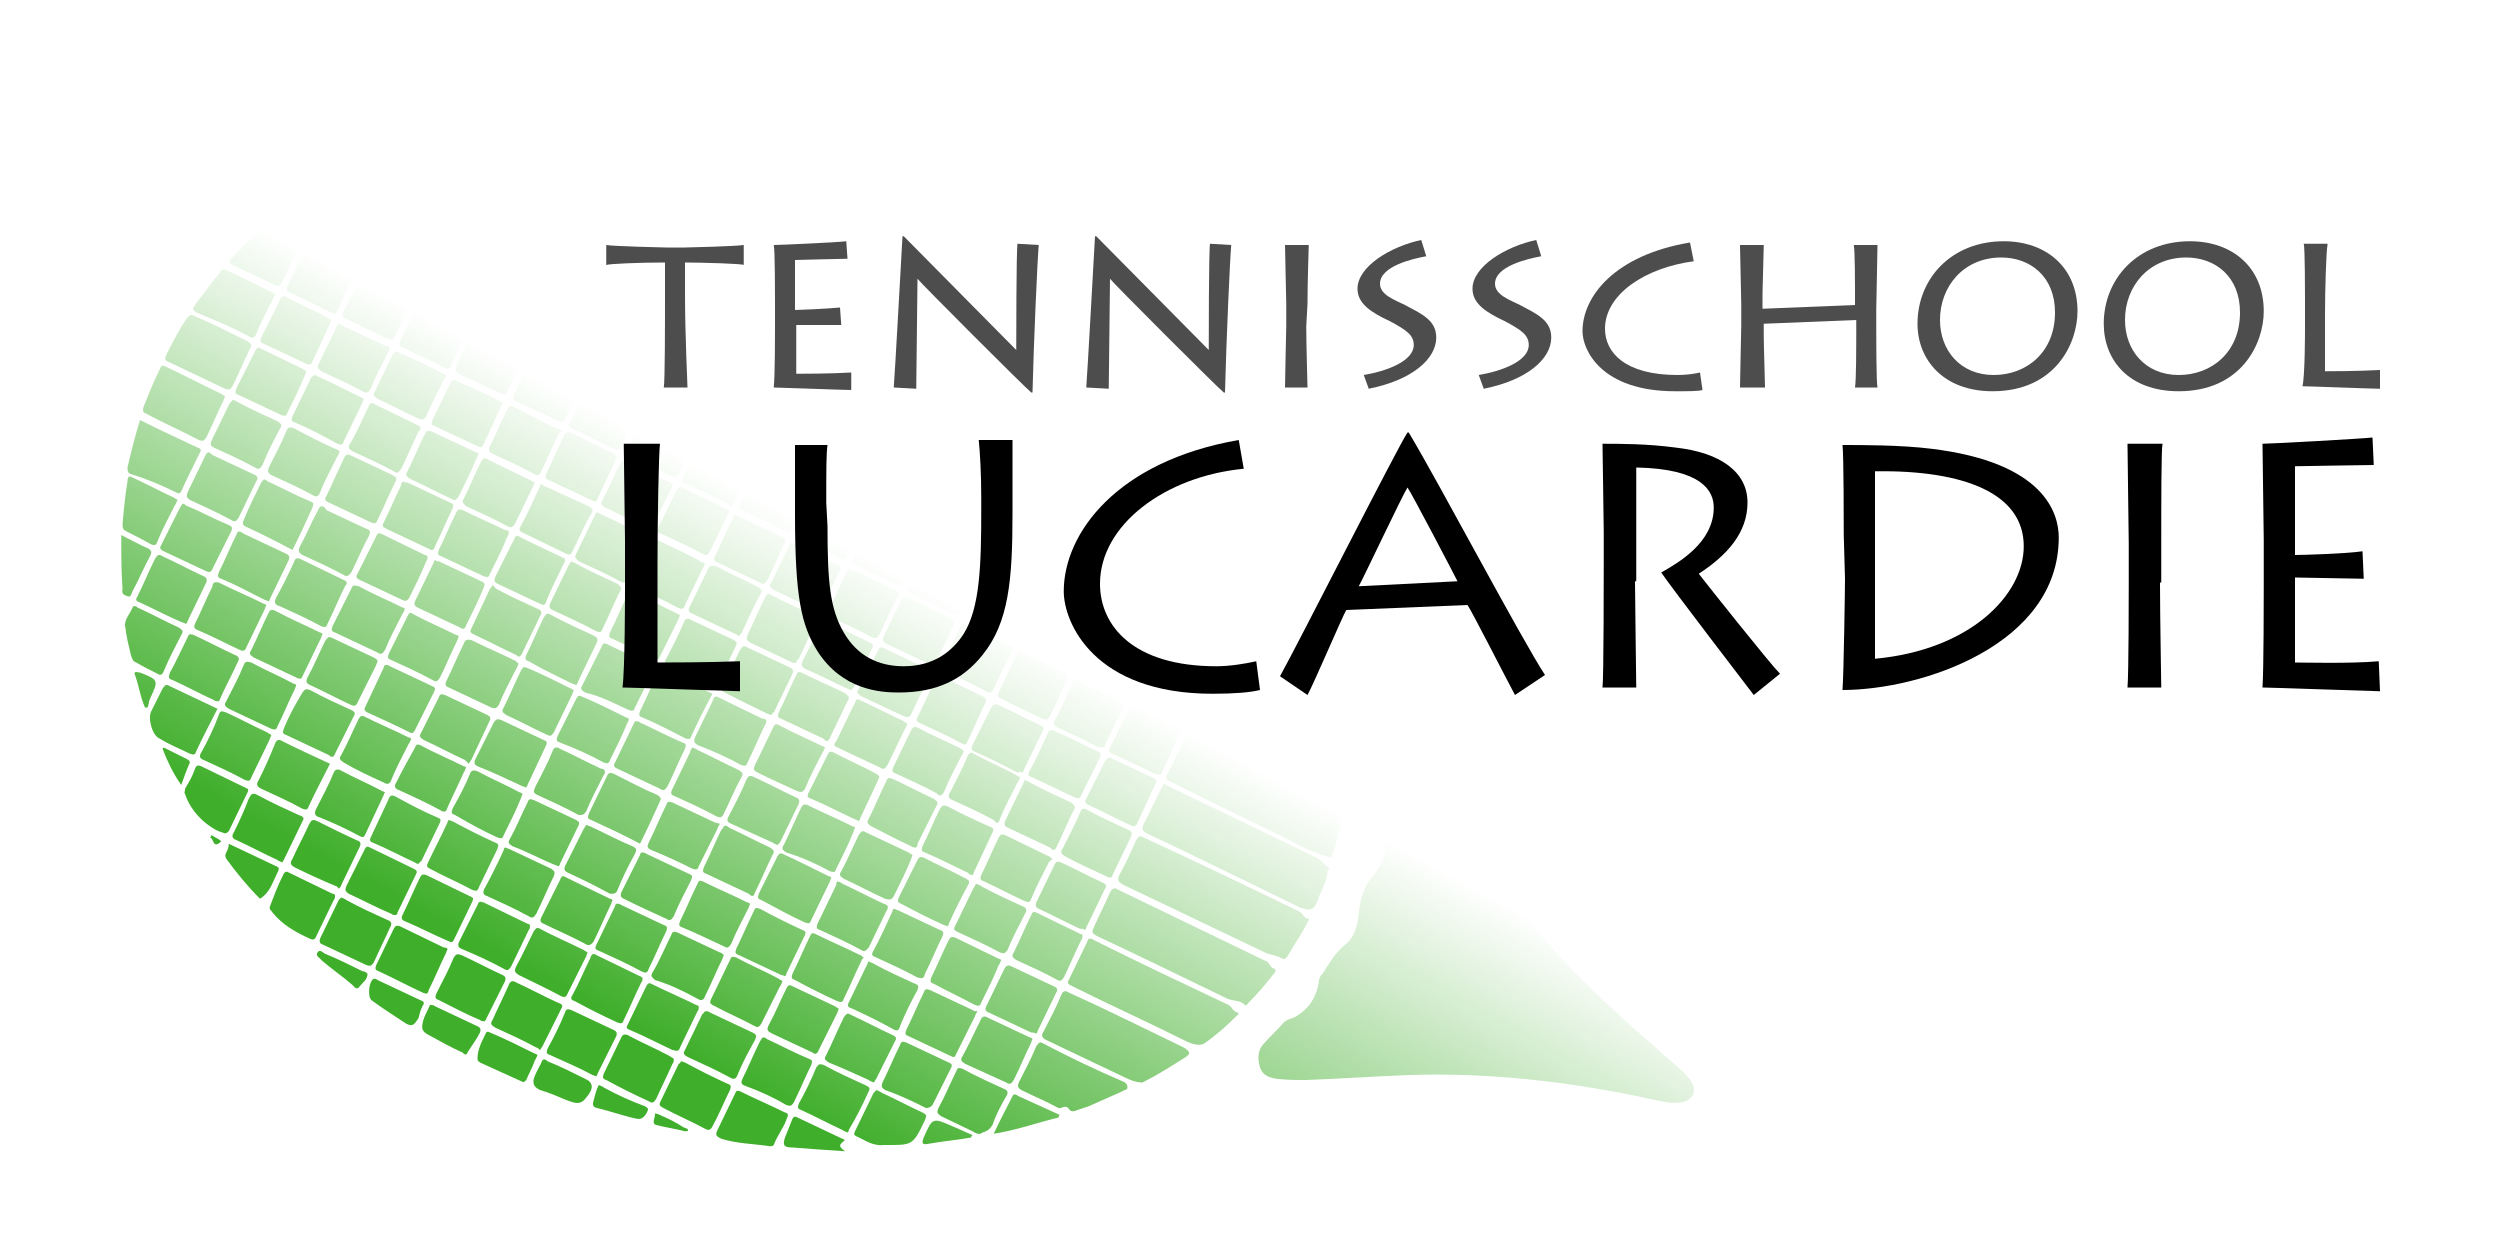
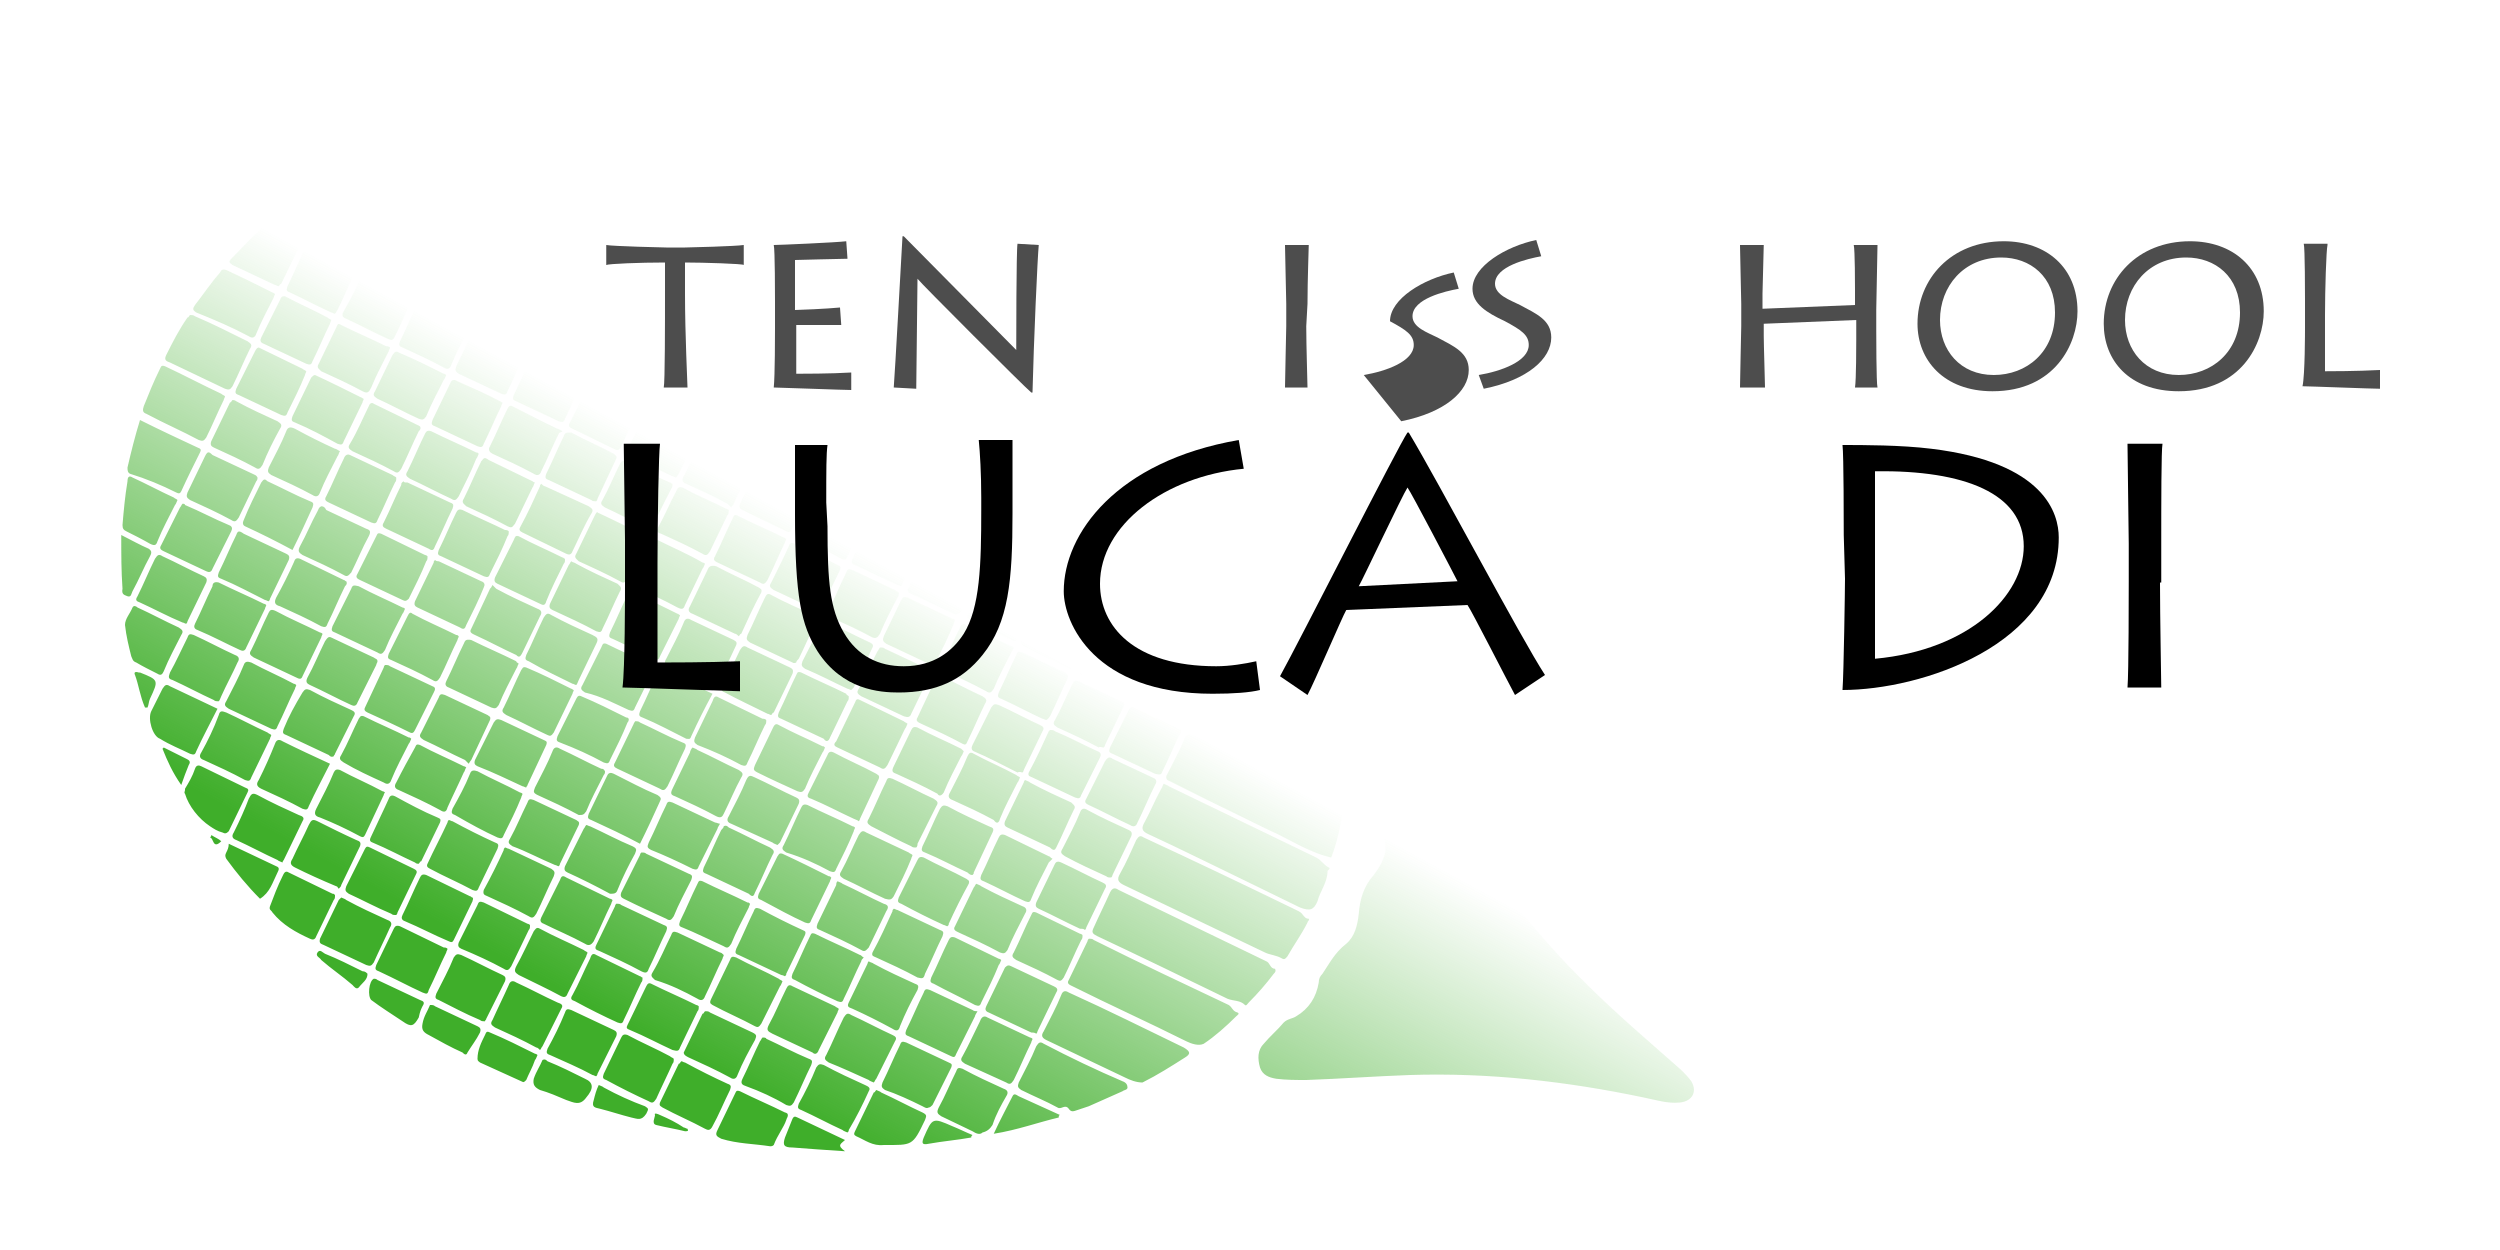
<svg xmlns="http://www.w3.org/2000/svg" version="1.1" id="Laag_1" x="0px" y="0px" viewBox="0 0 200 100" style="enable-background:new 0 0 200 100;" xml:space="preserve">
  <style type="text/css">
	.st0{fill:url(#SVGID_1_);}
	.st1{fill:#4D4D4D;}
</style>
  <g id="Laag_1_1_">
    <g>
      <linearGradient id="SVGID_1_" gradientUnits="userSpaceOnUse" x1="301.711" y1="-315.117" x2="234.599" y2="-375.867" gradientTransform="matrix(0.944 -0.331 -0.331 -0.944 -286.961 -190.423)">
        <stop offset="0.535" style="stop-color:#3FAE2A;stop-opacity:0" />
        <stop offset="1" style="stop-color:#3FAE2A" />
      </linearGradient>
      <path class="st0" d="M134.4,88.2c-1,0.1-1.9-0.2-2.9-0.4c-6.2-1.3-12.4-2-18.7-1.8c-2.8,0.1-5.5,0.3-8.3,0.4c-0.8,0-1.6,0-2.4-0.1    c-0.6-0.1-1.1-0.3-1.3-0.9c-0.2-0.7-0.2-1.4,0.3-1.9c0.5-0.6,1.1-1.1,1.6-1.7c0.3-0.3,0.7-0.3,1-0.5c1-0.6,1.6-1.5,1.8-2.7    c0-0.3,0.1-0.5,0.3-0.7c0.6-0.9,1-1.7,1.9-2.4c0.7-0.6,0.9-1.5,1-2.4c0.1-1.2,0.4-2.2,1.2-3.1c0.6-0.8,1.1-1.7,0.9-2.6    c-0.3-1.3,0-2.5,0.1-3.7c0.1-0.8,0.6-1.3,1.3-1.6c0.6-0.3,1.1,0,1.5,0.3c1.3,1.1,2.2,2.5,3.1,3.9c3,4.4,6.3,8.7,10.1,12.4    c2.4,2.4,5,4.6,7.6,6.9c0.3,0.3,0.6,0.6,0.8,0.9C135.8,87.3,135.4,88.1,134.4,88.2z M105.4,72.1c0.2-0.8,0.8-1.5,0.8-2.4    c0-0.1,0.3-0.2,0.1-0.3c-0.4-0.2-0.6-0.6-1-0.8c-3.9-1.9-7.9-3.8-11.8-5.7c-0.1-0.1-0.2-0.1-0.4-0.2C93,62.8,93,63,92.9,63.1    C92.4,64,92,65,91.5,65.9c-0.2,0.4-0.1,0.6,0.3,0.8c2.6,1.2,5.2,2.5,7.9,3.8c1.4,0.7,2.9,1.4,4.3,2.1    C104.8,72.9,105.1,72.8,105.4,72.1z M102.6,76.7c0.2,0.1,0.3-0.1,0.4-0.2c0.5-0.9,1.1-1.7,1.6-2.7c0-0.1,0.2-0.2,0.1-0.3    c-0.4,0-0.4-0.4-0.8-0.6c-4.1-2-8.3-4-12.4-5.9c-0.3-0.2-0.4-0.1-0.6,0.2c-0.4,0.9-0.8,1.8-1.3,2.7c-0.3,0.5-0.1,0.7,0.3,0.9    c3.8,1.8,7.5,3.6,11.3,5.4C101.6,76.4,102.1,76.4,102.6,76.7z M107.4,65.1c0-0.2,0-0.4-0.2-0.4c-0.4-0.1-0.6-0.5-0.9-0.6    c-3.6-1.8-7.3-3.5-10.9-5.3c-0.3-0.1-0.4-0.1-0.6,0.2c-0.4,1-0.9,1.9-1.4,2.9c-0.2,0.3-0.1,0.5,0.2,0.6c1,0.5,2,1,3,1.5    c1.6,0.8,3.3,1.6,4.9,2.4c1.6,0.7,3.2,1.8,5,2.2C107,67.3,107.2,66.2,107.4,65.1z M98.2,79.9c0.5,0.2,1,0.1,1.4,0.5    c0.1,0.1,0.2-0.1,0.3-0.2c0.7-0.7,1.4-1.5,2-2.3c0.1-0.1,0.2-0.2,0.1-0.4c-0.4,0-0.4-0.5-0.7-0.6c-3.9-1.9-7.9-3.8-11.8-5.7    C89.2,71,89,71,88.8,71.4c-0.4,0.9-0.9,1.9-1.3,2.8c-0.2,0.4-0.1,0.5,0.3,0.7C91.2,76.5,94.7,78.2,98.2,79.9z M98.3,80.4    c-3.6-1.7-7.2-3.4-10.8-5.2c-0.1-0.1-0.2-0.1-0.4-0.1C87,75.2,87,75.3,87,75.3c-0.5,1-1,2.1-1.5,3.1c-0.2,0.3,0.1,0.4,0.3,0.5    c3,1.5,6.1,2.9,9.1,4.4c0.4,0.2,1,0.4,1.4,0.2c0.9-0.6,1.8-1.4,2.6-2.2c0.1-0.1,0.3-0.2,0.1-0.3C98.6,80.9,98.6,80.6,98.3,80.4z     M107.6,63.4c0.1-0.8,0-1.6,0.2-2.3c0.3-1.1-0.5-1.7-1.2-2c-3-1.6-6.1-3-9.2-4.5c-0.1-0.1-0.2-0.1-0.4-0.2    c-0.1,0.2-0.2,0.3-0.2,0.4c-0.5,1-0.9,1.9-1.4,2.9c-0.2,0.4,0,0.5,0.2,0.6c3.9,1.7,7.5,3.9,11.6,5.3    C107.6,63.8,107.6,63.7,107.6,63.4z M107.7,58.6c-0.1-1.3-0.2-2.6-0.5-4.1c-0.3-0.3-0.8-0.6-1.2-0.8c-2.2-1.1-4.4-2.1-6.6-3.2    c-0.4-0.2-0.5-0.1-0.7,0.3c-0.4,0.9-0.8,1.8-1.3,2.6c-0.3,0.5-0.2,0.7,0.3,0.9c2.5,1.2,5,2.4,7.6,3.6c0.7,0.3,1.3,0.7,2,0.8    C107.7,58.8,107.8,58.8,107.7,58.6z M85.5,79.4c-0.3-0.2-0.5-0.1-0.6,0.2c-0.4,1-0.9,1.9-1.4,2.9c-0.2,0.3-0.2,0.5,0.2,0.7    c2.1,1,4.2,2,6.3,3c0.4,0.2,0.9,0.4,1.4,0.4c1.2-0.6,2.3-1.3,3.4-2c0.5-0.3,0.4-0.5-0.1-0.8C91.6,82.3,88.6,80.8,85.5,79.4z     M106.1,49.4c-0.2-0.6-0.5-0.9-1.1-1.2c-1.2-0.6-2.5-1.2-3.7-1.8c-0.4-0.2-0.5,0-0.6,0.3c-0.4,0.9-0.9,1.9-1.3,2.8    c-0.2,0.4-0.1,0.5,0.2,0.6c0.9,0.4,1.7,0.8,2.6,1.2c1.3,0.6,2.7,1.3,4,2c0.3,0.1,0.5,0.1,0.6,0c0.3-0.1,0.1-0.3,0-0.5    C106.7,51.6,106.4,50.5,106.1,49.4z M83.5,83.5c-0.3-0.2-0.4-0.1-0.6,0.2c-0.4,1-0.9,1.9-1.4,2.9c-0.1,0.3-0.1,0.4,0.2,0.6    c1,0.5,2,0.9,2.9,1.4c0.3,0.2,0.6-0.3,0.9,0.1c0.2,0.3,0.4,0.2,0.7,0.1c0.3-0.1,0.6-0.2,0.9-0.3l0,0c0.9-0.4,1.8-0.8,2.7-1.2    c0.1-0.1,0.4-0.1,0.4-0.3c0-0.2-0.1-0.4-0.4-0.5C87.7,85.6,85.6,84.6,83.5,83.5z M13.6,29c1.5,0.7,2.9,1.4,4.4,2.1    c0.3,0.1,0.4,0.1,0.6-0.2c0.5-1,0.9-2,1.4-3c0.2-0.3,0.1-0.4-0.2-0.6c-1.4-0.7-2.8-1.4-4.2-2c-0.1-0.1-0.3-0.1-0.4-0.1    c-0.1,0.1-0.1,0.2-0.2,0.2c-0.7,1-1.2,2-1.7,3C13.1,28.8,13.3,28.9,13.6,29z M15.9,35.2c0.3,0.1,0.4,0.1,0.6-0.2    c0.5-1,0.9-2,1.4-3c0-0.1,0.1-0.2,0.1-0.3c-0.1-0.1-0.2-0.1-0.3-0.2c-1.5-0.7-3-1.5-4.5-2.2c-0.3-0.1-0.3,0-0.4,0.2    c-0.5,1-0.9,2-1.3,3c-0.1,0.3-0.1,0.5,0.2,0.6C13.2,33.9,14.6,34.5,15.9,35.2z M14.1,39.4c0.2,0.1,0.3,0.1,0.4-0.1    c0.5-1.1,1-2.1,1.5-3.1c0.1-0.2,0.1-0.3-0.2-0.4c-1.5-0.7-3-1.4-4.6-2.2c-0.4,1.3-0.7,2.5-1,3.8c0,0.2,0,0.4,0.2,0.5    C11.7,38.3,12.9,38.8,14.1,39.4z M19.9,26.9c0.3,0.2,0.5,0.1,0.6-0.2c0.4-1,0.9-1.9,1.4-2.9c0-0.1,0.1-0.2,0.1-0.3    c-0.1,0-0.1-0.1-0.2-0.1c-1.2-0.6-2.4-1.2-3.7-1.8c-0.3-0.1-0.4,0-0.5,0.2c-0.7,0.8-1.3,1.7-2,2.6c-0.2,0.3-0.2,0.4,0.1,0.6    C17.2,25.6,18.6,26.2,19.9,26.9z M95.5,33.4c-0.1-0.1-0.2-0.1-0.3-0.2c-1.2-0.6-2.4-1.1-3.6-1.7c-0.2-0.1-0.3,0-0.4,0.2    c-0.5,1-0.9,2-1.5,3c-0.2,0.3-0.1,0.4,0.2,0.6c1.1,0.5,2.3,1.1,3.4,1.6c0.2,0.1,0.4,0.1,0.5-0.1c0.5-1.1,1-2.1,1.5-3.1    C95.4,33.6,95.4,33.5,95.5,33.4z M90,44.9c0.4-1,0.9-1.9,1.4-2.9c0-0.1,0.1-0.2,0.1-0.3c-0.1-0.1-0.2-0.1-0.3-0.2    c-1.2-0.6-2.3-1.1-3.5-1.7c-0.3-0.2-0.4,0-0.5,0.2c-0.5,1-0.9,2-1.4,2.9c-0.2,0.3-0.1,0.4,0.2,0.6c1.1,0.5,2.2,1,3.3,1.6    C89.7,45.3,89.8,45.2,90,44.9z M26.8,15.5c-0.3-0.1-0.4,0-0.5,0.2c-0.5,1-1,2-1.5,3c-0.1,0.3-0.1,0.4,0.2,0.5    c1.1,0.5,2.2,1.1,3.3,1.6c0.3,0.1,0.4,0.1,0.6-0.2c0.5-1,0.9-2,1.4-3c0.1-0.1,0.1-0.2,0.1-0.4c-0.1-0.1-0.2-0.1-0.2-0.1    C29.2,16.6,28,16.1,26.8,15.5z M82.3,37.5c0.1-0.3,0-0.3-0.2-0.4c-1.1-0.5-2.3-1.1-3.4-1.7c-0.3-0.1-0.4-0.1-0.5,0.2    c-0.5,1-0.9,2-1.4,3c-0.1,0.3-0.1,0.4,0.2,0.5c1.2,0.5,2.3,1.1,3.4,1.6c0.1,0,0.2,0.1,0.3,0.1c0.1-0.1,0.1-0.2,0.2-0.2    C81.3,39.6,81.8,38.5,82.3,37.5z M24.4,19.9c-0.5,1-0.9,2-1.4,3c-0.1,0.3-0.1,0.4,0.2,0.5c1.1,0.5,2.2,1.1,3.3,1.6    c0.1,0,0.2,0.1,0.3,0.1c0.1-0.1,0.1-0.2,0.2-0.3c0.5-1,0.9-2,1.4-3c0.2-0.3,0-0.4-0.2-0.5c-1.1-0.5-2.2-1.1-3.3-1.6    C24.6,19.6,24.5,19.6,24.4,19.9z M33.4,13.6c-0.3-0.2-0.5,0-0.6,0.2c-0.5,1-0.9,1.9-1.4,2.9c-0.2,0.3-0.1,0.4,0.2,0.6    c1.1,0.5,2.3,1.1,3.4,1.6c0.3,0.1,0.4,0.1,0.5-0.2c0.5-1,1-2,1.5-3c0-0.1,0.1-0.2,0.1-0.3c-0.1,0-0.2-0.1-0.3-0.1    C35.7,14.7,34.6,14.2,33.4,13.6z M29.4,21.9c-0.3-0.2-0.4,0-0.5,0.2c-0.4,1-0.9,1.9-1.4,2.8c-0.2,0.3-0.1,0.5,0.2,0.6    c1.1,0.5,2.2,1.1,3.3,1.6c0.3,0.1,0.4,0.2,0.6-0.2c0.5-1,0.9-2,1.4-3c0-0.1,0.1-0.2,0.1-0.3c-0.1-0.1-0.2-0.1-0.3-0.1    C31.7,23,30.5,22.5,29.4,21.9z M37.4,16c-0.5,1-0.9,2-1.4,2.9c-0.2,0.3-0.1,0.4,0.2,0.6c1.1,0.5,2.2,1.1,3.3,1.6    c0.3,0.1,0.4,0.2,0.5-0.2c0.5-1,1-2,1.5-3c0-0.1,0.1-0.2,0.1-0.3c-0.1-0.1-0.2-0.1-0.2-0.1c-1.2-0.6-2.3-1.1-3.5-1.7    C37.6,15.6,37.5,15.8,37.4,16z M67,59.8c1.1,0.5,2.3,1.1,3.4,1.6c0.3,0.2,0.4,0.1,0.6-0.2c0.5-1,0.9-1.9,1.4-2.9    c0.1-0.1,0.1-0.2,0.2-0.4c-0.1-0.1-0.2-0.1-0.3-0.2c-1.2-0.6-2.3-1.1-3.5-1.7c-0.2-0.1-0.3-0.1-0.4,0.2c-0.5,1-1,2.1-1.5,3.1    C66.6,59.6,66.8,59.7,67,59.8z M74.9,52.9c0.5-1,1-2,1.4-3c0-0.1,0.1-0.2,0.1-0.3c-0.1-0.1-0.1-0.1-0.2-0.1    c-1.2-0.6-2.4-1.1-3.6-1.7c-0.3-0.1-0.4,0-0.5,0.2c-0.5,1-0.9,1.9-1.4,2.9c-0.1,0.3-0.1,0.4,0.2,0.6c1.1,0.5,2.3,1.1,3.4,1.6    C74.7,53.3,74.8,53.2,74.9,52.9z M66.4,69.7c0.3,0.1,0.4,0.1,0.5-0.2c0.5-1,1-2,1.4-3c0-0.1,0.1-0.2,0.1-0.3    c-0.1-0.1-0.2-0.1-0.2-0.1c-1.2-0.6-2.4-1.1-3.6-1.7c-0.3-0.1-0.4,0-0.5,0.2c-0.5,1-0.9,2-1.4,3c-0.2,0.3-0.1,0.4,0.2,0.6    C64.2,68.6,65.3,69.1,66.4,69.7z M30.9,18c-0.5,1-1,2-1.5,3c-0.1,0.3,0,0.4,0.2,0.5c1.2,0.6,2.3,1.1,3.5,1.7    c0.2,0.1,0.3,0.1,0.4-0.1c0.5-1.1,1.1-2.3,1.6-3.4c-1.3-0.6-2.5-1.2-3.8-1.9C31.1,17.6,31,17.7,30.9,18z M62,22.8    c-0.5,1-0.9,2-1.4,2.9c-0.2,0.3,0,0.4,0.2,0.6c1.1,0.5,2.2,1.1,3.3,1.6c0.3,0.2,0.4,0.1,0.6-0.2c0.5-1,0.9-1.9,1.4-2.9    c0.1-0.1,0.1-0.2,0.1-0.4c-0.1-0.1-0.2-0.1-0.2-0.1c-1.2-0.6-2.3-1.1-3.5-1.7C62.3,22.4,62.2,22.6,62,22.8z M22.9,34.5    c-0.4,1-0.9,1.9-1.4,2.9c-0.1,0.3-0.1,0.4,0.2,0.6c1.1,0.5,2.2,1,3.3,1.6c0.3,0.2,0.5,0.1,0.6-0.2c0.4-1,0.9-1.9,1.4-2.9    c0.1-0.1,0.1-0.3,0.2-0.4c-0.2-0.1-0.3-0.2-0.4-0.2c-1.1-0.5-2.1-1-3.2-1.6C23.2,34.1,23,34.2,22.9,34.5z M46.5,20.4    c-0.5,1-0.9,2-1.4,3c-0.1,0.2-0.1,0.4,0.2,0.5c1.2,0.5,2.3,1.1,3.4,1.7c0.3,0.1,0.4,0.1,0.5-0.2c0.5-1,1-2,1.4-3    c0.1-0.1,0.1-0.2,0.1-0.4c-0.1-0.1-0.2-0.1-0.2-0.1c-1.2-0.5-2.3-1.2-3.5-1.7C46.7,20,46.6,20.1,46.5,20.4z M51.5,22.3    c-0.3-0.1-0.4,0-0.5,0.2c-0.5,1-0.9,2-1.4,3c-0.2,0.3,0,0.4,0.2,0.6c1.1,0.5,2.2,1,3.3,1.6c0.3,0.2,0.5,0.2,0.6-0.2    c0.4-1,0.9-1.9,1.4-2.9c0.1-0.1,0.2-0.2,0.2-0.3C55.1,24.1,55,24,54.9,24C53.8,23.4,52.6,22.9,51.5,22.3z M20.4,28.1    c-0.5,1-1,2-1.5,3c-0.1,0.3-0.1,0.4,0.2,0.5c1.1,0.5,2.3,1.1,3.4,1.6c0.3,0.1,0.4,0.1,0.5-0.2c0.5-1,1-2,1.4-3    c0-0.1,0.1-0.2,0.1-0.3c-0.1-0.1-0.2-0.1-0.3-0.2c-1.2-0.6-2.3-1.1-3.5-1.7C20.6,27.8,20.5,27.9,20.4,28.1z M52.4,17.7    c-1.1-0.5-2.3-1.1-3.4-1.6c-0.3-0.1-0.4-0.1-0.6,0.2c-0.5,1-0.9,1.9-1.4,2.9c-0.2,0.3,0,0.4,0.2,0.6c1.1,0.5,2.2,1.1,3.3,1.6    c0.1,0.1,0.2,0.1,0.4,0.2c0.1-0.1,0.1-0.2,0.1-0.2c0.5-1.1,1-2.1,1.5-3.2C52.8,17.8,52.6,17.8,52.4,17.7z M64.4,73.8    c0.3,0.1,0.4,0.1,0.5-0.2c0.5-1,1-2.1,1.5-3.1c0-0.1,0.1-0.2,0.1-0.3c-0.1-0.1-0.1-0.1-0.2-0.1c-1.2-0.6-2.4-1.2-3.7-1.8    c-0.3-0.1-0.3,0.1-0.4,0.2c-0.5,1-1,2-1.5,3c-0.1,0.3-0.1,0.4,0.2,0.5C62.2,72.7,63.3,73.3,64.4,73.8z M55.4,14.1    c-0.3-0.2-0.4,0.1-0.5,0.2c-0.5,1-0.9,2-1.4,3c-0.2,0.4,0,0.4,0.3,0.6c1.1,0.5,2.2,1,3.3,1.6c0.3,0.2,0.5,0.1,0.6-0.2    c0.5-1,1-2,1.4-3c0-0.1,0.1-0.2,0.1-0.3c-0.1-0.1-0.2-0.1-0.2-0.1C57.8,15.2,56.6,14.6,55.4,14.1z M45.1,34.9c-0.5,1-0.9,2-1.4,3    c-0.1,0.3-0.1,0.4,0.2,0.5c1.1,0.5,2.3,1.1,3.4,1.6c0.1,0.1,0.2,0.1,0.4,0.1c0,0,0.1-0.1,0.1-0.2c0.5-1.1,1-2.1,1.5-3.2    c0.1-0.2-0.1-0.3-0.2-0.4c-1.1-0.6-2.3-1.1-3.4-1.7C45.3,34.6,45.2,34.6,45.1,34.9z M72.9,57.1c0.5-1,1-2.1,1.5-3.1    c0.1-0.3,0.1-0.4-0.2-0.5c-1.1-0.5-2.3-1.1-3.4-1.6c-0.1-0.1-0.2-0.1-0.4-0.1c-0.1,0.1-0.1,0.2-0.2,0.3c-0.5,1-1,2-1.5,3    c-0.2,0.3-0.1,0.4,0.2,0.6c1.1,0.5,2.3,1.1,3.4,1.6C72.6,57.4,72.8,57.4,72.9,57.1z M14.6,40.3c-0.1,0.1-0.1,0.2-0.2,0.3    c-0.5,1-1,2-1.5,3c-0.2,0.3,0,0.4,0.2,0.5c1.1,0.5,2.3,1.1,3.4,1.6c0.2,0.1,0.4,0.1,0.5-0.2c0.5-1,1-2,1.5-3    c0.1-0.2,0.1-0.4-0.2-0.5c-1.2-0.5-2.3-1.1-3.5-1.6C14.8,40.3,14.7,40.3,14.6,40.3z M47.5,30.6c-0.3-0.1-0.3,0-0.4,0.2    c-0.5,1-1,2-1.5,3c-0.2,0.3,0,0.4,0.2,0.5c1.1,0.5,2.2,1.1,3.3,1.6c0.3,0.2,0.5,0.1,0.6-0.2c0.5-1,0.9-2,1.4-3    c0-0.1,0.1-0.2,0.1-0.3c-0.1-0.1-0.2-0.1-0.2-0.1C49.9,31.7,48.7,31.2,47.5,30.6z M41.1,43.2c-0.5,1-1,2-1.5,3    c-0.1,0.3,0,0.4,0.2,0.5c1.1,0.5,2.3,1.1,3.4,1.6c0.2,0.1,0.4,0.2,0.5-0.2c0.4-1,0.9-2,1.4-3c0.1-0.1,0.1-0.2,0.1-0.4    c-0.1,0-0.1-0.1-0.2-0.1c-1.2-0.6-2.4-1.1-3.5-1.7C41.2,42.8,41.2,43,41.1,43.2z M18.6,32c-0.1,0.1-0.1,0.2-0.2,0.2    c-0.5,1-1,2.1-1.5,3.1c-0.1,0.3,0,0.4,0.2,0.5c1.1,0.5,2.2,1,3.3,1.6c0.3,0.2,0.4,0.1,0.6-0.2c0.4-1,0.9-2,1.4-2.9    c0.2-0.3,0.1-0.4-0.2-0.6c-1.1-0.5-2.2-1-3.3-1.6C18.9,32.1,18.8,32,18.6,32z M50.9,11.9c-0.3-0.2-0.4,0.1-0.5,0.2    c-0.5,1-0.9,1.9-1.4,2.9c-0.1,0.3-0.1,0.4,0.2,0.6c1.1,0.5,2.3,1.1,3.4,1.6c0.3,0.1,0.4,0.1,0.5-0.2c0.4-1,0.9-2,1.4-3    c0.1-0.1,0.1-0.2,0.1-0.4c-0.1-0.1-0.2-0.1-0.2-0.1C53.3,13,52.1,12.5,50.9,11.9z M74.7,42.8c-0.1,0.3-0.1,0.4,0.2,0.5    c1.2,0.5,2.3,1.1,3.4,1.7c0.3,0.1,0.4,0.1,0.5-0.2c0.5-1,1-2,1.4-3c0.1-0.1,0.1-0.2,0.2-0.4c-0.1,0-0.2-0.1-0.2-0.1    c-1.2-0.6-2.4-1.2-3.6-1.8c-0.3-0.1-0.3,0.1-0.4,0.2C75.7,40.7,75.2,41.8,74.7,42.8z M26,51.3c-0.5,1-0.9,2-1.4,2.9    c-0.2,0.4,0,0.5,0.2,0.6c1.1,0.5,2.2,1.1,3.3,1.6c0.2,0.1,0.4,0.1,0.5-0.2c0.5-1,1-2,1.5-3c0-0.1,0.1-0.2,0.1-0.3    c0-0.2-0.2-0.2-0.3-0.3c-1.1-0.5-2.3-1.1-3.4-1.6C26.3,50.9,26.2,51,26,51.3z M67.1,35.3c-0.5,1-1,2.1-1.5,3.1    c-0.1,0.2-0.1,0.4,0.2,0.5c1.1,0.5,2.3,1.1,3.4,1.6c0.3,0.2,0.5,0.2,0.6-0.2c0.4-1,0.9-1.9,1.4-2.9c0.1-0.1,0.1-0.2,0.2-0.4    c-0.1-0.1-0.1-0.1-0.2-0.1c-1.2-0.6-2.4-1.1-3.6-1.7C67.3,35,67.2,35.1,67.1,35.3z M55.3,58.9c0.5-1.1,1.1-2.3,1.7-3.4    c-1.3-0.6-2.5-1.2-3.8-1.8c-0.3-0.1-0.4-0.1-0.6,0.2c-0.5,1-0.9,2-1.4,3c-0.1,0.3-0.1,0.4,0.2,0.5c1.2,0.5,2.3,1.1,3.5,1.7    C55.1,59.1,55.2,59.2,55.3,58.9z M62.8,78.1c0.1-0.1,0.1-0.1,0.1-0.2c0.5-1,1-2.1,1.5-3.1c0.1-0.3,0-0.3-0.2-0.4    c-1.1-0.5-2.3-1.1-3.4-1.7c-0.3-0.1-0.4-0.1-0.5,0.2c-0.5,1-0.9,2-1.4,3c-0.1,0.3-0.1,0.4,0.2,0.5c1.1,0.5,2.3,1.1,3.4,1.6    C62.5,78,62.6,78,62.8,78.1z M61.1,37.1c-0.1,0-0.2-0.1-0.3-0.1c-0.1,0.1-0.1,0.2-0.1,0.2c-0.5,1-1,2.1-1.5,3.1    c-0.1,0.3,0,0.4,0.2,0.5c1.2,0.6,2.3,1.1,3.5,1.7c0.2,0.1,0.3,0.1,0.4-0.1c0.5-1,1-2.1,1.5-3.1c0.1-0.2,0.1-0.4-0.2-0.5    C63.4,38.3,62.2,37.7,61.1,37.1z M63.7,53c0-0.1,0.1-0.2,0.2-0.3c0.5-1,0.9-2,1.4-2.9c0.2-0.4,0.1-0.5-0.2-0.6    c-1.1-0.5-2.3-1-3.4-1.6c-0.3-0.2-0.4,0-0.5,0.2c-0.5,1-0.9,2-1.4,3c-0.1,0.3-0.1,0.4,0.2,0.6c1.1,0.5,2.3,1.1,3.4,1.6    C63.4,53,63.5,53.1,63.7,53z M28.1,47.1c-0.5,1-1,2-1.5,3c-0.1,0.3-0.1,0.4,0.2,0.5c1.1,0.5,2.3,1.1,3.4,1.6    c0.3,0.2,0.4,0.1,0.6-0.2c0.4-1,0.9-1.9,1.4-2.9c0.1-0.1,0.1-0.2,0.2-0.4c-0.1-0.1-0.2-0.1-0.2-0.1c-1.2-0.6-2.4-1.1-3.5-1.7    C28.3,46.8,28.2,46.8,28.1,47.1z M56.8,54.8c0.1,0.1,0.2,0.1,0.4,0.2c0.1-0.1,0.1-0.1,0.2-0.2c0.5-1.1,1-2.1,1.5-3.2    c0.1-0.3-0.1-0.3-0.2-0.4c-1.1-0.5-2.3-1.1-3.4-1.6c-0.3-0.2-0.5-0.1-0.6,0.2c-0.4,1-0.9,1.9-1.4,2.9c-0.2,0.3-0.1,0.5,0.2,0.6    C54.6,53.8,55.7,54.3,56.8,54.8z M57.9,65.1c0.5-1,0.9-2,1.4-2.9c0.2-0.3,0.1-0.4-0.2-0.6c-1.1-0.5-2.2-1.1-3.3-1.6    c-0.1-0.1-0.2-0.1-0.4-0.2c-0.1,0.1-0.2,0.3-0.2,0.4c-0.5,1-0.9,1.9-1.4,2.9c-0.2,0.4-0.1,0.5,0.2,0.6c1.1,0.5,2.2,1,3.3,1.6    C57.7,65.5,57.8,65.3,57.9,65.1z M56.6,45.6c-0.5,1-0.9,1.9-1.4,2.9c-0.2,0.3-0.1,0.5,0.2,0.6c1.1,0.5,2.3,1.1,3.4,1.6    c0.1,0,0.2,0.1,0.3,0.2c0.1-0.1,0.1-0.2,0.2-0.2c0.5-1.1,1-2.2,1.6-3.3c0.1-0.3-0.1-0.3-0.2-0.4c-1.1-0.6-2.3-1.1-3.4-1.7    C56.9,45.2,56.7,45.3,56.6,45.6z M49.4,71.2c0.4-1,0.9-2,1.4-2.9c0.1-0.3,0.2-0.4-0.2-0.6c-1.2-0.5-2.3-1.1-3.4-1.6    c-0.1,0-0.2-0.1-0.3-0.1c-0.1,0.1-0.1,0.2-0.2,0.3c-0.5,1-1,2-1.5,3c-0.1,0.3,0,0.4,0.2,0.5c1.1,0.5,2.3,1.1,3.4,1.7    C49.1,71.5,49.3,71.5,49.4,71.2z M34.5,34.5c-0.3-0.1-0.4,0-0.5,0.2c-0.5,1-0.9,2-1.4,3c-0.2,0.3-0.1,0.4,0.2,0.6    c1.1,0.5,2.2,1.1,3.3,1.6c0.3,0.2,0.4,0.1,0.6-0.2c0.5-1,1-2,1.4-3c0.1-0.1,0.1-0.2,0.2-0.4c-0.1-0.1-0.1-0.1-0.2-0.1    C36.9,35.6,35.7,35.1,34.5,34.5z M55.4,69.5c0.3,0.1,0.4,0.1,0.5-0.2c0.5-1,1-2,1.5-3c0-0.1,0.1-0.2,0.2-0.4    c-0.1,0-0.3-0.1-0.4-0.1c-1.1-0.5-2.3-1.1-3.4-1.6c-0.3-0.1-0.4-0.1-0.5,0.2c-0.5,1-0.9,2-1.4,3c-0.1,0.3-0.2,0.4,0.2,0.6    C53.1,68.4,54.2,68.9,55.4,69.5z M20.7,62.4c-0.2,0.3-0.2,0.5,0.2,0.7c1.1,0.5,2.2,1,3.3,1.6c0.3,0.1,0.4,0.1,0.5-0.2    c0.5-1.1,1.1-2.2,1.7-3.4c-1.3-0.6-2.6-1.2-3.8-1.8c-0.3-0.2-0.5-0.1-0.6,0.2C21.6,60.5,21.2,61.4,20.7,62.4z M45.1,24.3    c-0.1-0.1-0.2-0.1-0.4-0.2c-0.1,0.1-0.1,0.1-0.1,0.2c-0.5,1.1-1,2.2-1.6,3.3c-0.1,0.3,0.1,0.3,0.3,0.4c1.1,0.5,2.3,1.1,3.4,1.6    c0.3,0.2,0.4,0.1,0.6-0.2c0.5-1,0.9-2,1.4-3c0.2-0.3,0.1-0.4-0.2-0.6C47.3,25.4,46.2,24.8,45.1,24.3z M24.9,30.2    c-0.5,1-1,2.1-1.5,3.1c-0.1,0.3-0.1,0.4,0.2,0.5c1.2,0.5,2.3,1.1,3.4,1.7c0.3,0.1,0.4,0.1,0.5-0.2c0.5-1,1-2.1,1.5-3.1    c0-0.1,0.1-0.2,0.1-0.3c-0.1,0-0.1-0.1-0.2-0.1c-1.2-0.6-2.4-1.2-3.7-1.8C25.1,30,25,30.1,24.9,30.2z M42.5,18    c-0.3-0.1-0.4-0.1-0.5,0.2c-0.5,1-0.9,2-1.4,3c-0.1,0.3-0.1,0.4,0.2,0.5c1.1,0.5,2.2,1.1,3.3,1.6c0.1,0.1,0.2,0.1,0.4,0.1    c0.1-0.1,0.1-0.2,0.2-0.4c0.5-1,0.9-2,1.4-2.9c0.2-0.3,0.1-0.4-0.2-0.6C44.7,19.1,43.6,18.5,42.5,18z M64.7,28.8    c0,0-0.1,0.1-0.1,0.2c-0.5,1-1,2.1-1.5,3.1c-0.1,0.3,0,0.4,0.2,0.5c1.2,0.6,2.3,1.1,3.5,1.7c0.2,0.1,0.3,0.1,0.4-0.1    c0.5-1,1-2.1,1.5-3.1c0.1-0.2,0.1-0.3-0.1-0.4c-1.2-0.6-2.4-1.1-3.5-1.7C65,28.8,64.9,28.7,64.7,28.8z M17,46.9    c-0.5,1-0.9,2-1.4,3c-0.1,0.2-0.1,0.4,0.2,0.5c1.2,0.5,2.3,1.1,3.4,1.6c0.2,0.1,0.4,0.1,0.5-0.2c0.5-1,1-2.1,1.5-3.1    c0-0.1,0.1-0.2,0.1-0.3c-0.1-0.1-0.2-0.1-0.2-0.1c-1.2-0.6-2.4-1.1-3.6-1.7C17.1,46.5,17,46.7,17,46.9z M63.1,33    c-0.3-0.2-0.4-0.1-0.6,0.2c-0.5,1-0.9,1.9-1.4,2.9c-0.2,0.3-0.1,0.5,0.2,0.6c1.1,0.5,2.3,1.1,3.4,1.6c0.3,0.1,0.4,0.1,0.5-0.2    c0.5-1,1-2,1.4-3c0.1-0.1,0.1-0.2,0.1-0.4c-0.1,0-0.2-0.1-0.2-0.1C65.4,34.1,64.3,33.6,63.1,33z M69.6,31c-0.3-0.1-0.4,0-0.5,0.2    c-0.5,1-0.9,2-1.4,2.9c-0.2,0.3-0.1,0.5,0.2,0.6c1.1,0.5,2.2,1,3.3,1.6c0.3,0.2,0.5,0.2,0.6-0.2c0.4-1,0.9-1.9,1.4-2.9    c0.1-0.1,0.2-0.2,0.1-0.4c-0.1,0-0.1-0.1-0.2-0.1C71.9,32.2,70.8,31.6,69.6,31z M13.6,53.8c-0.1,0.3-0.2,0.5,0.2,0.6    c1.1,0.5,2.2,1.1,3.3,1.6c0.1,0.1,0.2,0.1,0.4,0.1c0.1-0.1,0.1-0.2,0.2-0.4c0.4-0.9,0.9-1.8,1.3-2.7c0.2-0.3,0.1-0.5-0.2-0.6    c-1.1-0.5-2.2-1.1-3.3-1.6c-0.3-0.1-0.4-0.1-0.5,0.2C14.5,52,14.1,52.9,13.6,53.8z M21.5,49c-0.5,1-0.9,2-1.4,3    c-0.2,0.3-0.1,0.4,0.2,0.6c1.1,0.5,2.3,1.1,3.4,1.6c0.2,0.1,0.4,0.2,0.5-0.1c0.5-1,1-2.1,1.5-3.1c0-0.1,0.1-0.2,0.1-0.3    c-0.1-0.1-0.2-0.1-0.2-0.1c-1.2-0.6-2.4-1.1-3.5-1.7C21.7,48.7,21.6,48.8,21.5,49z M34.8,44.8c-0.1,0.1-0.1,0.1-0.1,0.2    c-0.5,1-1,2.1-1.5,3.1c-0.1,0.3,0,0.4,0.2,0.5c1.1,0.5,2.3,1.1,3.4,1.6c0.3,0.2,0.4,0.1,0.5-0.2c0.5-1,1-2,1.4-3    c0.1-0.2,0.1-0.4-0.2-0.5c-1.1-0.5-2.3-1.1-3.4-1.6C35,44.9,34.9,44.9,34.8,44.8z M57,80.4c1.1,0.6,2.3,1.1,3.4,1.7    c0.2,0.1,0.3,0.1,0.5-0.2c0.5-1,1-2,1.5-3c0.1-0.1,0.1-0.2,0.2-0.4c-0.1-0.1-0.2-0.1-0.3-0.2c-1.1-0.6-2.3-1.1-3.4-1.7    c-0.3-0.1-0.4-0.1-0.5,0.2c-0.5,1-1,2.1-1.5,3.1C56.7,80.3,56.9,80.3,57,80.4z M59.1,41.3c-0.3-0.2-0.4-0.1-0.5,0.2    c-0.5,1-0.9,2-1.4,3c-0.2,0.3,0,0.4,0.2,0.5c1.1,0.5,2.3,1.1,3.4,1.6c0.3,0.2,0.4,0.1,0.6-0.2c0.5-1,0.9-2,1.4-3    c0-0.1,0.1-0.2,0.1-0.3c-0.1,0-0.1-0.1-0.2-0.1C61.5,42.4,60.3,41.9,59.1,41.3z M75.5,39c-1.1-0.5-2.2-1-3.3-1.6    c-0.3-0.2-0.5-0.1-0.6,0.2c-0.4,1-0.9,2-1.4,2.9c-0.1,0.3-0.1,0.4,0.2,0.6c1.1,0.5,2.2,1.1,3.3,1.6c0.3,0.2,0.4,0.1,0.6-0.2    c0.5-1,0.9-2,1.4-3c0.1-0.1,0.2-0.2,0-0.5C75.8,39,75.6,39,75.5,39z M40,22.3c-0.5,1-1,2-1.5,3c-0.2,0.3-0.1,0.4,0.2,0.6    c1.1,0.5,2.2,1.1,3.3,1.6c0.3,0.1,0.4,0.1,0.6-0.2c0.5-1,0.9-2,1.4-3c0.1-0.1,0.1-0.2,0.1-0.4c-0.1-0.1-0.2-0.1-0.2-0.1    c-1.2-0.6-2.4-1.1-3.5-1.7C40.1,21.9,40.1,22.1,40,22.3z M22.7,58.3c-0.1,0.3-0.1,0.4,0.2,0.5c1.1,0.5,2.3,1.1,3.4,1.6    c0.1,0.1,0.2,0.2,0.4,0.1c0-0.1,0.1-0.1,0.1-0.2c0.5-1,1-2,1.5-3c0.2-0.3,0-0.4-0.2-0.5c-1.1-0.5-2.2-1-3.3-1.6    c-0.3-0.1-0.4-0.1-0.6,0.2C23.6,56.4,23.1,57.3,22.7,58.3z M26.9,26.2c-0.5,1-0.9,1.9-1.4,2.9c-0.2,0.3,0,0.4,0.2,0.6    c1.1,0.5,2.2,1,3.3,1.6c0.4,0.2,0.5,0.1,0.7-0.3c0.4-1,0.9-1.9,1.4-2.9c0-0.1,0.1-0.2,0.1-0.3c-0.1-0.1-0.2-0.1-0.3-0.1    c-1.2-0.6-2.4-1.1-3.6-1.7C27,25.8,27,26,26.9,26.2z M61.7,46.6c-0.2,0.3-0.1,0.4,0.2,0.6c1.1,0.5,2.3,1.1,3.4,1.6    c0.1,0,0.2,0.1,0.3,0.1c0-0.1,0.1-0.2,0.1-0.2c0.5-1,1-2.1,1.5-3.1c0.1-0.3,0-0.3-0.2-0.4c-1.1-0.6-2.3-1.1-3.4-1.7    c-0.3-0.1-0.4-0.1-0.5,0.2C62.7,44.6,62.2,45.6,61.7,46.6z M76.9,48.9c0.5-1,1-2,1.4-3c0.1-0.1,0.2-0.2,0.1-0.4    c-0.1,0-0.1-0.1-0.2-0.1c-1.2-0.6-2.4-1.1-3.6-1.7c-0.3-0.2-0.4,0.1-0.5,0.3c-0.5,1-0.9,2-1.4,3c-0.2,0.3,0,0.4,0.2,0.5    c1.1,0.5,2.3,1.1,3.4,1.6C76.6,49.2,76.7,49.1,76.9,48.9z M18.7,66.6c-0.2,0.3-0.1,0.5,0.2,0.6c1.1,0.5,2.2,1.1,3.3,1.6    c0.1,0.1,0.2,0.1,0.4,0.2c0-0.1,0.1-0.2,0.1-0.2c0.5-1,1-2.1,1.5-3.1c0.2-0.3,0-0.4-0.3-0.5c-1.1-0.5-2.2-1-3.3-1.6    c-0.4-0.2-0.5-0.1-0.7,0.3C19.6,64.7,19.2,65.6,18.7,66.6z M22.4,24c-0.5,1-1,2-1.5,3c-0.1,0.2-0.1,0.4,0.2,0.5    c1.1,0.5,2.3,1.1,3.4,1.6c0.3,0.1,0.4,0.1,0.5-0.2c0.5-1,0.9-2,1.4-3c0-0.1,0.1-0.2,0.1-0.3c-0.1-0.1-0.2-0.1-0.3-0.2    c-1.1-0.6-2.3-1.1-3.4-1.7C22.6,23.7,22.5,23.7,22.4,24z M61.4,57.1c0.1,0,0.2,0.1,0.3,0.1c0.1-0.1,0.1-0.2,0.2-0.2    c0.5-1,1-2.1,1.5-3.1c0.1-0.3,0-0.4-0.2-0.5c-1.1-0.5-2.3-1.1-3.4-1.6c-0.3-0.2-0.4-0.1-0.6,0.2c-0.5,1-0.9,2-1.4,2.9    c-0.1,0.3-0.1,0.4,0.2,0.5C59.1,56,60.2,56.5,61.4,57.1z M59.3,61.2c0.3,0.1,0.4,0.1,0.5-0.2c0.5-1,0.9-2,1.4-3    c0.1-0.1,0.1-0.2,0.1-0.4c-0.1-0.1-0.2-0.1-0.3-0.1c-1.2-0.6-2.3-1.1-3.5-1.7c-0.3-0.2-0.4,0-0.5,0.3c-0.5,1-0.9,1.9-1.4,2.9    c-0.1,0.3-0.1,0.4,0.2,0.6C57.1,60.1,58.2,60.6,59.3,61.2z M51.2,67.5c0.6-1.2,1.1-2.3,1.6-3.4c0.1-0.2,0.1-0.3-0.2-0.5    c-1.2-0.5-2.3-1.1-3.5-1.7c-0.2-0.1-0.4-0.1-0.5,0.1c-0.5,1-1,2.1-1.5,3.1c-0.1,0.3-0.1,0.4,0.2,0.5    C48.6,66.2,49.9,66.8,51.2,67.5z M46.4,9.7c-0.3-0.1-0.4,0-0.5,0.2c-0.5,1-0.9,2-1.4,3c-0.1,0.2-0.1,0.4,0.1,0.5    c1.2,0.5,2.3,1.1,3.4,1.7c0.3,0.1,0.4,0.1,0.5-0.2c0.5-1,1-2,1.4-3c0-0.1,0.1-0.2,0.1-0.3c-0.1-0.1-0.2-0.1-0.2-0.1    C48.7,10.8,47.6,10.3,46.4,9.7z M83.4,57.5c0.1,0,0.2,0.1,0.3,0.1c0.2-0.1,0.2-0.2,0.3-0.3c0.5-1,0.9-2,1.4-3    c0.1-0.3,0-0.4-0.2-0.5c-1.1-0.5-2.3-1.1-3.4-1.6c-0.3-0.1-0.4-0.1-0.5,0.2c-0.5,1-0.9,2-1.4,3c-0.1,0.3-0.1,0.4,0.2,0.5    C81.2,56.4,82.3,57,83.4,57.5z M68.7,65.7c0.1-0.1,0.1-0.2,0.1-0.2c0.5-1.1,1-2.1,1.5-3.2c0.1-0.3-0.1-0.3-0.2-0.4    c-1.1-0.6-2.3-1.1-3.4-1.7c-0.2-0.1-0.4-0.1-0.5,0.2c-0.5,1-1,2-1.5,3c-0.1,0.2-0.2,0.4,0.2,0.5c1.2,0.5,2.3,1.1,3.4,1.6    C68.5,65.6,68.6,65.6,68.7,65.7z M46.8,75.5c0.3,0.2,0.5,0.1,0.7-0.2c0.5-1,0.9-2,1.4-3c0-0.1,0.1-0.2,0.1-0.3    c-0.1-0.1-0.2-0.1-0.2-0.1c-1.2-0.6-2.3-1.1-3.5-1.7c-0.3-0.2-0.4-0.1-0.5,0.2c-0.5,1-1,2-1.5,3c-0.1,0.2-0.1,0.4,0.2,0.5    C44.5,74.4,45.7,74.9,46.8,75.5z M51.9,77.5c0.5-1,0.9-2,1.4-3c0.1-0.3,0.1-0.4-0.2-0.5c-1.1-0.5-2.3-1.1-3.4-1.6    c-0.1-0.1-0.2-0.1-0.4-0.1c-0.1,0.1-0.1,0.2-0.1,0.2c-0.5,1-1,2.1-1.5,3.1C47.5,76,47.8,76,48,76.1c1.1,0.5,2.2,1,3.3,1.6    C51.7,77.9,51.8,77.8,51.9,77.5z M29.5,32.5c-0.5,1-0.9,2-1.5,3c-0.2,0.3-0.1,0.4,0.2,0.6c1.1,0.5,2.2,1,3.3,1.6    c0.3,0.2,0.4,0.1,0.6-0.2c0.5-1,0.9-2,1.4-3c0.1-0.1,0.2-0.2,0.1-0.4c-0.1,0-0.1-0.1-0.2-0.1c-1.2-0.6-2.3-1.1-3.5-1.7    C29.8,32.2,29.6,32.2,29.5,32.5z M73.6,22.8c-0.3-0.1-0.4,0-0.5,0.2c-0.5,1-1,2-1.5,3c-0.2,0.3,0,0.4,0.2,0.5    c1.1,0.5,2.2,1.1,3.3,1.6c0.3,0.2,0.5,0.2,0.6-0.2c0.4-1,0.9-2,1.4-2.9c0.1-0.1,0.1-0.2,0.2-0.4c-0.1-0.1-0.2-0.1-0.2-0.1    C75.9,23.9,74.7,23.4,73.6,22.8z M71.1,16.5c-0.1-0.1-0.2-0.1-0.4-0.1c-0.1,0.1-0.1,0.2-0.1,0.2c-0.5,1-1,2.1-1.5,3.1    c-0.2,0.3,0,0.4,0.2,0.5c1.1,0.5,2.3,1.1,3.4,1.7c0.3,0.2,0.4,0,0.5-0.2c0.5-1,0.9-2,1.4-3c0.1-0.2,0.1-0.4-0.2-0.5    C73.4,17.6,72.2,17.1,71.1,16.5z M41,32.5c-0.2-0.1-0.3,0-0.4,0.2c-0.5,1-0.9,2-1.4,3c-0.2,0.3,0,0.5,0.2,0.6    c1.1,0.5,2.2,1,3.3,1.6c0.3,0.2,0.5,0.1,0.6-0.2c0.5-1,0.9-2,1.4-3c0-0.1,0.2-0.1,0.3-0.2c-0.2-0.1-0.3-0.2-0.4-0.2    C43.3,33.7,42.2,33.1,41,32.5z M42.5,28.6c-0.5,1-0.9,2-1.4,3C41,31.9,41,32,41.3,32.1c1.1,0.5,2.3,1.1,3.4,1.6    c0.3,0.1,0.4,0.1,0.5-0.2c0.5-1,0.9-2,1.4-3c0-0.1,0.1-0.2,0.1-0.3c-0.1-0.1-0.1-0.1-0.2-0.1c-1.2-0.6-2.4-1.2-3.6-1.7    C42.6,28.3,42.6,28.5,42.5,28.6z M18.9,42.8c-0.5,1-0.9,2-1.4,3c-0.1,0.3-0.1,0.4,0.2,0.5c1.2,0.5,2.3,1.1,3.5,1.7    c0.1,0,0.2,0.1,0.3,0.1c0.1-0.1,0.1-0.2,0.1-0.2c0.5-1,1-2.1,1.5-3.1c0.1-0.3,0-0.4-0.2-0.5c-1.1-0.5-2.3-1.1-3.4-1.6    C19.1,42.4,19,42.5,18.9,42.8z M69,20.6c-0.3-0.1-0.4,0-0.5,0.2c-0.5,1-0.9,2-1.4,3c-0.2,0.3-0.1,0.4,0.2,0.6    c1.1,0.5,2.3,1.1,3.4,1.6c0.3,0.1,0.4,0.2,0.5-0.1c0.5-1,1-2.1,1.5-3.1c0-0.1,0.1-0.2,0.1-0.3c-0.1-0.1-0.2-0.1-0.2-0.1    C71.4,21.7,70.2,21.2,69,20.6z M66.4,59c0.5-1,0.9-1.9,1.4-2.9c0.1-0.1,0.1-0.2,0.1-0.4c-0.1-0.1-0.2-0.1-0.2-0.2    c-1.2-0.6-2.4-1.1-3.6-1.7c-0.3-0.1-0.3,0-0.4,0.2c-0.5,1-0.9,2-1.4,3c-0.1,0.3-0.1,0.4,0.2,0.5c1.1,0.5,2.3,1.1,3.4,1.6    C66.1,59.4,66.3,59.3,66.4,59z M74.2,33.2c-0.3-0.2-0.4,0-0.5,0.2c-0.5,1-0.9,2-1.4,2.9c-0.2,0.3-0.1,0.4,0.2,0.6    c1.1,0.5,2.2,1,3.3,1.6c0.3,0.2,0.5,0.1,0.6-0.2c0.4-1,0.9-1.9,1.4-2.9c0-0.1,0.1-0.2,0.1-0.3c-0.1-0.1-0.2-0.2-0.3-0.2    C76.4,34.3,75.3,33.8,74.2,33.2z M49.4,61.5c1.1,0.5,2.3,1.1,3.4,1.6c0.3,0.2,0.4,0.1,0.6-0.2c0.5-1,0.9-2,1.4-3    c0.1-0.3,0.1-0.4-0.2-0.5c-1.2-0.5-2.3-1.1-3.4-1.6c-0.1-0.1-0.2-0.1-0.4-0.1c0,0.1-0.1,0.1-0.1,0.2c-0.5,1-1,2.1-1.5,3.1    C49,61.3,49.2,61.4,49.4,61.5z M32.6,49.3c-0.5,1-1,2-1.5,3c-0.1,0.3-0.1,0.4,0.2,0.5c1.1,0.5,2.2,1,3.3,1.6    c0.3,0.2,0.4,0.1,0.6-0.2c0.5-1,0.9-2,1.4-3c0-0.1,0.1-0.2,0.1-0.3c-0.1-0.1-0.1-0.1-0.2-0.1c-1.2-0.6-2.4-1.1-3.5-1.7    C32.8,48.9,32.7,49.1,32.6,49.3z M53.5,18.2c-0.3-0.1-0.3-0.1-0.5,0.2c-0.5,1-0.9,2-1.4,3c-0.2,0.3-0.1,0.4,0.2,0.6    c1.1,0.5,2.2,1.1,3.3,1.6c0.1,0.1,0.2,0.1,0.4,0.1c0.1-0.1,0.2-0.3,0.2-0.4c0.4-0.9,0.9-1.9,1.3-2.8c0.2-0.3,0.1-0.5-0.2-0.6    C55.7,19.3,54.6,18.7,53.5,18.2z M67.8,55.1c0.1,0,0.2,0.1,0.3,0.1c0.1-0.1,0.1-0.1,0.2-0.2c0.5-1.1,1-2.1,1.5-3.2    c0.1-0.2,0-0.3-0.2-0.4c-1.1-0.5-2.2-1.1-3.4-1.6c-0.3-0.2-0.5-0.1-0.6,0.2c-0.4,1-0.9,1.9-1.4,2.9c-0.1,0.3-0.1,0.4,0.2,0.6    C65.6,54,66.7,54.6,67.8,55.1z M49.4,81.8c0.3,0.1,0.4,0.1,0.5-0.2c0.5-1,0.9-2,1.4-3c0.1-0.1,0.1-0.2,0.1-0.4    c-0.1,0-0.1-0.1-0.2-0.1c-1.2-0.6-2.3-1.1-3.5-1.7c-0.3-0.2-0.4,0-0.5,0.3c-0.5,1-0.9,2-1.4,2.9c-0.2,0.3-0.1,0.4,0.2,0.5    C47.1,80.7,48.3,81.3,49.4,81.8z M65.6,39.3c-0.3-0.2-0.4,0-0.5,0.2c-0.5,1-0.9,2-1.4,3c-0.1,0.3-0.1,0.4,0.2,0.5    c1.2,0.5,2.3,1.1,3.4,1.7c0.3,0.1,0.4,0.1,0.5-0.2c0.5-1,1-2,1.5-3c0-0.1,0.1-0.2,0.1-0.3c-0.1-0.1-0.2-0.1-0.2-0.1    C68,40.5,66.8,39.9,65.6,39.3z M57,10.1c-0.5,1-1,2.1-1.5,3.1c-0.1,0.2,0,0.3,0.2,0.4c1.2,0.6,2.3,1.1,3.5,1.7    c0.3,0.1,0.4,0.1,0.5-0.2c0.5-1,0.9-1.9,1.4-2.9c0.2-0.3,0.1-0.4-0.2-0.6c-1.1-0.5-2.3-1.1-3.4-1.6c-0.1,0-0.2-0.1-0.3-0.1    C57.1,9.9,57.1,10,57,10.1z M16.1,60.2c-0.2,0.3-0.1,0.5,0.2,0.6c1.1,0.5,2.2,1,3.3,1.6c0.3,0.1,0.4,0.1,0.5-0.2    c0.5-1,1-2.1,1.5-3.1c0-0.1,0.1-0.2,0.1-0.3c-0.1-0.1-0.2-0.1-0.3-0.2c-1.1-0.5-2.2-1.1-3.3-1.6c-0.3-0.1-0.5-0.2-0.6,0.2    C17.1,58.3,16.6,59.3,16.1,60.2z M75.6,18.7c-0.1,0-0.2-0.1-0.3-0.1c-0.1,0.1-0.1,0.2-0.2,0.2c-0.5,1-1,2.1-1.5,3.1    c-0.1,0.3,0.1,0.3,0.2,0.4c1.1,0.5,2.3,1.1,3.4,1.6c0.3,0.1,0.4,0.1,0.6-0.2c0.4-1,0.9-2,1.4-2.9c0.1-0.3,0.1-0.4-0.2-0.5    C77.8,19.8,76.7,19.3,75.6,18.7z M33.4,24.3c-0.5,1-0.9,2-1.4,3c-0.1,0.3-0.1,0.4,0.2,0.5c1.1,0.5,2.2,1,3.3,1.6    c0.3,0.2,0.5,0.1,0.6-0.2c0.4-1,0.9-1.9,1.4-2.9c0-0.1,0.1-0.2,0.1-0.3c-0.1-0.1-0.1-0.1-0.2-0.2c-1.2-0.6-2.4-1.2-3.6-1.7    C33.6,23.9,33.5,24.1,33.4,24.3z M32.8,58.6c0.2,0.1,0.3,0,0.4-0.2c0.5-1,1-2,1.5-3c0.1-0.2,0.2-0.4-0.1-0.5    c-1.1-0.5-2.3-1.1-3.4-1.6c-0.1-0.1-0.2-0.1-0.4-0.1c0,0-0.1,0.1-0.1,0.2c-0.5,1.1-1,2.1-1.5,3.2c-0.1,0.2,0,0.3,0.2,0.4    C30.5,57.5,31.6,58,32.8,58.6z M20.9,38.6c-0.5,1-1,2-1.4,3c-0.1,0.2-0.1,0.4,0.1,0.5c1.3,0.6,2.5,1.2,3.8,1.9    c0.6-1.2,1.1-2.3,1.6-3.4c0.1-0.3,0.1-0.4-0.2-0.5c-1.2-0.5-2.3-1.1-3.4-1.6C21.2,38.3,21.1,38.3,20.9,38.6z M70.4,50.7    c0.4-1,0.9-1.9,1.4-2.9c0.1-0.1,0.1-0.2,0.1-0.4c-0.1-0.1-0.2-0.1-0.3-0.2c-1.1-0.5-2.3-1.1-3.4-1.6c-0.3-0.1-0.4-0.1-0.5,0.2    c-0.5,1-0.9,2-1.4,3c-0.2,0.3-0.1,0.4,0.2,0.6c1.1,0.5,2.2,1,3.3,1.6C70.1,51.1,70.2,51,70.4,50.7z M36,19.9    c-0.3-0.1-0.4-0.1-0.5,0.2c-0.5,1-1,2-1.5,3c-0.1,0.3-0.1,0.4,0.2,0.5c1.1,0.5,2.3,1.1,3.4,1.6c0.1,0,0.2,0.1,0.3,0.1    C38,25.2,38,25.1,38,25c0.5-1,1-2.1,1.5-3.1c0.1-0.3,0-0.4-0.2-0.5C38.2,21,37.1,20.5,36,19.9z M55.1,84.6c1.1,0.5,2.2,1,3.3,1.6    c0.3,0.2,0.5,0.1,0.6-0.2c0.4-1,0.9-1.9,1.4-2.8c0.1-0.3,0.2-0.4-0.2-0.6c-1.1-0.5-2.3-1.1-3.4-1.6c-0.1-0.1-0.2-0.1-0.4-0.1    c-0.1,0.1-0.1,0.2-0.2,0.2c-0.5,1-1,2.1-1.5,3.1C54.7,84.4,54.9,84.5,55.1,84.6z M27.5,36.7c-0.5,1-0.9,2-1.4,3    c-0.2,0.3,0,0.4,0.2,0.5c1.1,0.5,2.3,1.1,3.4,1.6c0.3,0.1,0.4,0.1,0.5-0.2c0.5-1,0.9-2,1.4-3c0.1-0.1,0.1-0.2,0.1-0.4    c-0.1-0.1-0.2-0.1-0.3-0.2c-1.1-0.5-2.3-1.1-3.4-1.6C27.8,36.3,27.6,36.4,27.5,36.7z M30.7,62.6c0.3,0.2,0.5,0.1,0.6-0.2    c0.4-1,0.9-1.9,1.4-2.9c0.1-0.1,0.1-0.2,0.2-0.4C32.8,59,32.8,59,32.7,59c-1.2-0.6-2.4-1.1-3.6-1.7c-0.3-0.1-0.3,0.1-0.4,0.2    c-0.5,1-0.9,2-1.4,2.9c-0.2,0.3-0.1,0.4,0.2,0.6C28.5,61.6,29.6,62.1,30.7,62.6z M37,40.8c-0.3-0.1-0.4,0-0.5,0.2    c-0.5,1-0.9,2-1.4,3c-0.1,0.3-0.1,0.4,0.2,0.5c1.1,0.5,2.3,1.1,3.4,1.6c0.3,0.1,0.4,0.1,0.5-0.2c0.5-1,1-2,1.4-3    c0.1-0.1,0.1-0.2,0.1-0.4c-0.1-0.1-0.2-0.1-0.3-0.1C39.4,41.9,38.2,41.4,37,40.8z M30.1,42.9c-0.5,1-1,2-1.5,3    c-0.2,0.3,0,0.4,0.2,0.5c1.1,0.5,2.3,1.1,3.4,1.6c0.2,0.1,0.3,0.1,0.5-0.1c0.5-1,1-2,1.4-3c0.1-0.1,0.1-0.2,0.1-0.4    c-0.1-0.1-0.2-0.1-0.2-0.1c-1.2-0.6-2.3-1.1-3.5-1.7C30.2,42.6,30.2,42.7,30.1,42.9z M23.5,45c-0.4,0.9-0.9,1.9-1.4,2.8    c-0.2,0.4-0.1,0.6,0.3,0.7c1.1,0.5,2.2,1,3.3,1.6c0.3,0.1,0.4,0.1,0.5-0.2c0.5-1,0.9-2,1.4-3c0.1-0.1,0.2-0.2,0.1-0.4    c-0.1,0-0.1-0.1-0.2-0.1c-1.2-0.6-2.3-1.1-3.5-1.7C23.7,44.6,23.6,44.7,23.5,45z M32.3,38.5c-0.2,0.1-0.2,0.2-0.2,0.3    c-0.5,1-0.9,2-1.4,3c-0.2,0.3,0,0.4,0.2,0.5c1.1,0.5,2.3,1.1,3.4,1.6c0.3,0.2,0.4,0.1,0.5-0.2c0.5-1,0.9-2,1.4-3    c0.1-0.3,0.1-0.4-0.2-0.5c-1.1-0.5-2.3-1.1-3.4-1.6C32.4,38.6,32.3,38.6,32.3,38.5z M78.2,25c-0.4-0.2-0.5-0.1-0.6,0.2    c-0.5,1-0.9,1.9-1.4,2.9c-0.2,0.3-0.1,0.4,0.2,0.6c1.1,0.5,2.2,1,3.3,1.6c0.3,0.2,0.4,0.1,0.6-0.2c0.5-1,0.9-2,1.4-3    c0.1-0.1,0.2-0.2,0-0.5c0,0-0.1,0-0.3-0.1C80.4,26.1,79.3,25.6,78.2,25z M71.6,27c-0.3-0.1-0.4,0-0.5,0.2c-0.5,1-0.9,2-1.4,3    c-0.1,0.3-0.1,0.4,0.2,0.5c1.1,0.5,2.3,1.1,3.4,1.6c0.3,0.1,0.4,0.1,0.5-0.2c0.5-1,1-2,1.4-3c0-0.1,0.1-0.2,0.1-0.3    c-0.1-0.1-0.2-0.1-0.3-0.1C73.9,28.1,72.8,27.5,71.6,27z M38.5,36.9c-0.5,1-0.9,2-1.4,3c-0.2,0.3,0,0.4,0.2,0.6    c1.1,0.5,2.2,1,3.3,1.6c0.4,0.2,0.4,0,0.6-0.2c0.5-1,0.9-1.9,1.4-2.9c0.1-0.1,0.1-0.3,0.2-0.4c-0.1,0-0.2-0.1-0.2-0.1    c-1.2-0.6-2.3-1.1-3.5-1.7C38.7,36.5,38.7,36.7,38.5,36.9z M80.1,20.9c-0.3-0.1-0.4,0-0.5,0.2c-0.5,1-0.9,2-1.4,2.9    c-0.2,0.3-0.1,0.4,0.2,0.6c1.1,0.5,2.2,1.1,3.3,1.6c0.3,0.1,0.4,0.1,0.6-0.2c0.5-1,0.9-2,1.4-3c0.1-0.1,0.2-0.2,0.1-0.4    c0,0-0.1-0.1-0.2-0.1C82.4,22,81.2,21.4,80.1,20.9z M38.4,26.2c-0.3-0.2-0.4,0-0.5,0.2c-0.5,1-0.9,1.9-1.4,2.9    c-0.1,0.3-0.1,0.4,0.2,0.6c1.1,0.5,2.3,1.1,3.4,1.6c0.3,0.1,0.4,0.1,0.5-0.2c0.5-1,0.9-2,1.4-3c0-0.1,0.1-0.2,0.1-0.3    c0,0,0,0-0.1,0C40.8,27.4,39.6,26.8,38.4,26.2z M53.3,73.5c0.3,0.2,0.4,0.1,0.6-0.2c0.4-1,0.9-1.9,1.4-2.9    c0.1-0.3,0.1-0.4-0.2-0.5c-1.1-0.5-2.3-1.1-3.4-1.6c-0.1-0.1-0.2-0.1-0.4-0.1c-0.1,0.1-0.1,0.2-0.1,0.2c-0.5,1-1,2-1.5,3    c-0.1,0.3,0,0.4,0.2,0.5C51.1,72.5,52.2,73,53.3,73.5z M31.9,28.2c-0.3-0.2-0.4,0.1-0.5,0.2c-0.5,1-0.9,1.9-1.4,2.9    c-0.2,0.3-0.1,0.4,0.2,0.6c1.1,0.5,2.2,1.1,3.3,1.6c0.3,0.1,0.4,0.1,0.6-0.2c0.4-1,0.9-1.9,1.4-2.9c0.1-0.1,0.1-0.2,0.2-0.4    c-0.1-0.1-0.2-0.1-0.2-0.1C34.3,29.3,33.1,28.7,31.9,28.2z M27.9,71.5c1.1,0.5,2.2,1.1,3.4,1.6c0.1,0.1,0.2,0.1,0.4,0.1    c0.1-0.1,0.1-0.2,0.1-0.2c0.5-1,1-2.1,1.5-3.1c0.1-0.2,0-0.3-0.2-0.4c-1.2-0.6-2.3-1.1-3.5-1.7c-0.2-0.1-0.3-0.1-0.4,0.1    c-0.5,1-1,2-1.5,3C27.6,71.2,27.6,71.3,27.9,71.5z M18.1,56.1c-0.2,0.3-0.1,0.4,0.2,0.6c1.1,0.5,2.3,1.1,3.4,1.6    c0.3,0.1,0.4,0.1,0.5-0.2c0.5-1,0.9-2,1.4-3c0-0.1,0.1-0.2,0.1-0.3c-0.1-0.1-0.2-0.1-0.2-0.1c-1.1-0.6-2.3-1.1-3.4-1.7    c-0.3-0.1-0.5-0.1-0.6,0.2C19.1,54.2,18.6,55.1,18.1,56.1z M44.1,13.7c0,0.1-0.1,0.2-0.1,0.3c-0.5,1-1,2-1.5,3    c-0.1,0.3-0.1,0.4,0.2,0.5c1.1,0.5,2.3,1.1,3.4,1.6c0.3,0.1,0.4,0.1,0.5-0.2c0.5-1,0.9-1.9,1.4-2.9c0.1-0.3,0.1-0.4-0.2-0.6    c-1.1-0.5-2.2-1.1-3.3-1.6C44.4,13.8,44.3,13.8,44.1,13.7z M60.7,26.7c-0.1-0.1-0.2-0.2-0.3-0.3c-0.1,0.2-0.2,0.3-0.2,0.3    c-0.5,1.1-1,2.1-1.6,3.2c-0.1,0.3,0.1,0.3,0.2,0.4c1.1,0.5,2.3,1.1,3.4,1.6c0.3,0.1,0.4,0.1,0.5-0.2c0.5-1,0.9-2,1.4-3    c0.2-0.3,0.1-0.4-0.2-0.6C62.9,27.8,61.8,27.3,60.7,26.7z M49,26.7c-0.5,1-0.9,2-1.4,3c-0.1,0.3-0.1,0.4,0.2,0.6    c1.1,0.5,2.3,1.1,3.4,1.6c0.1,0.1,0.2,0.1,0.4,0.1c0-0.1,0.1-0.1,0.1-0.2c0.5-1,1-2.1,1.5-3.1c0.1-0.2,0.1-0.4-0.2-0.6    c-1.1-0.5-2.3-1.1-3.4-1.6C49.3,26.3,49.1,26.4,49,26.7z M36,30.7c-0.5,1-0.9,1.9-1.4,2.9c-0.1,0.3-0.1,0.4,0.2,0.5    c1.1,0.5,2.3,1.1,3.4,1.6c0.3,0.1,0.4,0.1,0.5-0.2c0.5-1,0.9-2,1.4-3c0-0.1,0.1-0.2,0.1-0.3c-0.1,0-0.1-0.1-0.2-0.1    c-1.1-0.6-2.3-1.1-3.4-1.6C36.3,30.3,36.1,30.4,36,30.7z M37.1,51.5c-0.5,1-0.9,2-1.4,3c-0.1,0.2-0.1,0.4,0.2,0.5    c1.1,0.5,2.3,1.1,3.4,1.6c0.3,0.1,0.4,0.1,0.6-0.2c0.4-1,0.9-1.9,1.4-2.9c0.1-0.1,0.1-0.3,0.2-0.4c-0.1-0.1-0.2-0.1-0.2-0.2    c-1.2-0.6-2.4-1.1-3.6-1.7C37.2,51.1,37.2,51.3,37.1,51.5z M67,24.7c-0.3-0.1-0.4,0-0.5,0.2c-0.5,1-0.9,2-1.4,3    c-0.2,0.3,0,0.4,0.2,0.6c1.1,0.5,2.3,1.1,3.4,1.6c0.3,0.1,0.4,0.1,0.5-0.2c0.5-1,1-2,1.4-3c0-0.1,0.1-0.2,0.1-0.3    c-0.1,0-0.2-0.1-0.2-0.1C69.4,25.9,68.2,25.3,67,24.7z M43.6,38.9c-0.1,0-0.2-0.1-0.3-0.2c-0.1,0.1-0.1,0.1-0.1,0.2    c-0.5,1.1-1,2.2-1.6,3.3c-0.1,0.2,0,0.3,0.2,0.4c1.2,0.6,2.3,1.1,3.5,1.7c0.2,0.1,0.4,0.1,0.5-0.2c0.5-1,0.9-2,1.5-3    c0.2-0.3,0.1-0.4-0.2-0.6C45.8,39.9,44.7,39.4,43.6,38.9z M69.7,41.7c-0.5,1-1,2-1.5,3c-0.1,0.3-0.1,0.4,0.2,0.5    c1.1,0.5,2.3,1.1,3.4,1.6c0.1,0,0.2,0.1,0.3,0.1c0.1-0.1,0.1-0.2,0.1-0.2c0.5-1,1-2.1,1.5-3.1c0.2-0.3,0-0.4-0.2-0.5    c-1.1-0.5-2.3-1.1-3.4-1.6C69.9,41.4,69.8,41.4,69.7,41.7z M57.9,75.7c0.3,0.2,0.4,0.1,0.6-0.2c0.4-1,0.9-1.9,1.4-2.9    c0-0.1,0.1-0.2,0.1-0.3c-0.1-0.1-0.1-0.1-0.2-0.1c-1.2-0.6-2.4-1.1-3.6-1.7c-0.3-0.1-0.3,0-0.4,0.2c-0.5,1-0.9,2-1.4,3    c-0.1,0.3-0.1,0.4,0.2,0.5C55.6,74.6,56.8,75.2,57.9,75.7z M31.7,62.6c-0.2,0.3-0.1,0.5,0.2,0.6c1.1,0.5,2.2,1,3.3,1.6    c0.3,0.2,0.5,0.2,0.6-0.2c0.4-0.9,0.9-1.9,1.3-2.8c0.1-0.1,0.1-0.3,0.2-0.4c-0.1-0.1-0.2-0.1-0.2-0.1c-1.2-0.6-2.4-1.1-3.5-1.7    c-0.3-0.1-0.3,0-0.4,0.2C32.7,60.7,32.2,61.6,31.7,62.6z M50.1,36.9c-0.3-0.1-0.4,0-0.5,0.2c-0.5,1-0.9,2-1.4,2.9    c-0.2,0.3-0.1,0.4,0.2,0.6c1.1,0.5,2.2,1.1,3.3,1.6c0.3,0.2,0.4,0.1,0.6-0.2c0.4-1,0.9-1.9,1.4-2.9c0.1-0.1,0.1-0.2,0.1-0.4    c-0.1,0-0.1-0.1-0.2-0.1C52.4,38.1,51.3,37.5,50.1,36.9z M86.4,28.9c-0.1,0-0.2,0-0.3,0c-1.2-0.6-2.4-1.2-3.6-1.7    c-0.2-0.1-0.3,0-0.4,0.2c-0.5,1-1,2.1-1.5,3.1c-0.1,0.3-0.1,0.4,0.2,0.5c1.1,0.5,2.2,1,3.3,1.6c0.3,0.2,0.5,0.1,0.6-0.2    c0.4-1,0.9-1.9,1.4-2.9C86.3,29.3,86.3,29.1,86.4,28.9z M29.7,66.9c-0.1,0.2-0.2,0.4,0.1,0.5c1.2,0.5,2.3,1.1,3.4,1.6    c0.1,0.1,0.2,0.1,0.3,0.1c0.1-0.1,0.1-0.2,0.2-0.2c0.5-1,1-2.1,1.5-3.1c0.1-0.3,0-0.3-0.2-0.4c-1.2-0.5-2.3-1.1-3.4-1.7    c-0.2-0.1-0.4-0.1-0.5,0.2C30.7,64.8,30.2,65.8,29.7,66.9z M66.5,14.3c-0.3-0.2-0.4,0-0.5,0.2c-0.5,1-0.9,1.9-1.4,2.9    c-0.1,0.3-0.1,0.4,0.2,0.6c1.1,0.5,2.3,1.1,3.4,1.6c0.3,0.2,0.4,0,0.5-0.2c0.5-1,0.9-1.9,1.4-2.9c0.1-0.1,0.1-0.2,0.1-0.4    C70.1,16,70,16,70,16C68.9,15.5,67.7,14.9,66.5,14.3z M61.8,67.4c0.1,0.1,0.2,0.1,0.4,0.2c0.1-0.1,0.1-0.1,0.2-0.2    c0.5-1,1-2.1,1.5-3.1c0.1-0.3,0-0.4-0.2-0.5c-1.1-0.5-2.2-1.1-3.3-1.6C60,62,59.9,62,59.7,62.4c-0.4,1-0.9,1.9-1.4,2.9    c-0.2,0.3-0.1,0.5,0.2,0.6C59.6,66.4,60.7,66.9,61.8,67.4z M25.7,40.5c-0.2,0.1-0.2,0.2-0.3,0.4c-0.5,0.9-0.9,1.9-1.4,2.8    c-0.2,0.4-0.1,0.5,0.2,0.7c1.1,0.5,2.2,1,3.3,1.6c0.3,0.2,0.4,0,0.6-0.2c0.5-1,0.9-2,1.4-2.9c0.2-0.4,0.1-0.5-0.2-0.6    c-1.1-0.5-2.1-1-3.2-1.5C26,40.6,25.9,40.5,25.7,40.5z M41.8,52.2c0.5-1,0.9-1.9,1.4-2.9c0.2-0.3,0.1-0.5-0.2-0.6    c-1.1-0.5-2.2-1-3.3-1.6c-0.1-0.1-0.2-0.2-0.3-0.3c-0.1,0.2-0.1,0.2-0.2,0.3c-0.5,1.1-1,2.1-1.5,3.2c-0.2,0.3,0.1,0.4,0.3,0.5    c1.1,0.5,2.2,1.1,3.3,1.6C41.5,52.6,41.6,52.6,41.8,52.2z M33.7,58.6c-0.2,0.3-0.1,0.4,0.2,0.6c1.1,0.5,2.2,1.1,3.3,1.6    c0.1,0.1,0.2,0.2,0.3,0.3c0.1-0.2,0.2-0.3,0.2-0.3c0.5-1.1,1-2.1,1.5-3.2c0.1-0.3-0.1-0.3-0.2-0.4c-1.1-0.5-2.3-1.1-3.4-1.6    c-0.3-0.1-0.4-0.1-0.5,0.2C34.7,56.6,34.2,57.6,33.7,58.6z M83.2,37.6c-0.2-0.1-0.3-0.1-0.4,0.2c-0.5,1-1,2-1.4,3    c-0.1,0.3-0.1,0.4,0.2,0.5c1.1,0.5,2.2,1,3.3,1.6c0.3,0.2,0.5,0.1,0.6-0.2c0.4-1,0.9-1.9,1.4-2.9c0-0.1,0.1-0.2,0.1-0.3    c-0.1-0.1-0.1-0.1-0.2-0.2C85.5,38.7,84.3,38.2,83.2,37.6z M39.9,11.7c-0.4-0.2-0.4,0.1-0.5,0.3c-0.5,1-0.9,2-1.4,2.9    c-0.1,0.3-0.1,0.4,0.2,0.5c1.1,0.5,2.3,1.1,3.4,1.7c0.3,0.1,0.4,0.1,0.5-0.2c0.5-1,0.9-1.9,1.4-2.9c0.1-0.1,0.1-0.2,0.2-0.4    c-0.1-0.1-0.2-0.1-0.2-0.1C42.3,12.8,41.1,12.2,39.9,11.7z M12.4,44.7c-0.5,1-0.9,2-1.4,3c-0.2,0.3-0.1,0.4,0.2,0.5    c1.1,0.5,2.2,1.1,3.4,1.6c0.1,0,0.2,0.1,0.3,0.1c0.1-0.1,0.1-0.2,0.1-0.2c0.5-1,1-2.1,1.5-3.1c0.1-0.3,0-0.4-0.2-0.5    c-1.1-0.5-2.2-1.1-3.3-1.6C12.7,44.3,12.6,44.4,12.4,44.7z M79.5,55.1c0.4-1,0.9-1.9,1.4-2.9c0.1-0.1,0.1-0.2,0.2-0.4    c-0.1-0.1-0.1-0.1-0.2-0.1c-1.2-0.6-2.4-1.1-3.6-1.7c-0.3-0.2-0.4,0-0.5,0.2c-0.5,1-0.9,2-1.4,2.9c-0.2,0.3,0,0.4,0.2,0.6    c1.1,0.5,2.2,1,3.3,1.6C79.2,55.5,79.3,55.4,79.5,55.1z M71.5,71.7c0.5-1,1-2,1.4-3c0-0.1,0.1-0.2,0.1-0.3    c-0.1-0.1-0.2-0.1-0.3-0.2c-1.1-0.5-2.3-1.1-3.4-1.6c-0.3-0.2-0.4-0.1-0.6,0.2c-0.5,1-0.9,2-1.4,2.9c-0.2,0.3-0.1,0.4,0.2,0.6    c1.1,0.5,2.2,1.1,3.3,1.6C71.2,72,71.3,72,71.5,71.7z M51.6,33c-0.5,1-0.9,2-1.4,3c-0.1,0.3-0.1,0.4,0.2,0.5    c1.2,0.5,2.3,1.1,3.4,1.6c0.1,0,0.2,0.1,0.3,0.1c0.1-0.1,0.1-0.2,0.2-0.3c0.5-1,1-2,1.5-3c0.1-0.3,0-0.4-0.2-0.5    c-1.1-0.5-2.3-1.1-3.4-1.6C51.9,32.7,51.7,32.7,51.6,33z M88.3,25.1c0.1-0.3,0-0.3-0.2-0.4c-1.2-0.5-2.3-1.1-3.4-1.7    c-0.3-0.1-0.4-0.1-0.5,0.2c-0.4,1-0.9,2-1.4,2.9c-0.1,0.3-0.1,0.4,0.2,0.6c1.1,0.5,2.3,1.1,3.4,1.6c0.1,0,0.2,0.1,0.3,0.1    c0.1-0.1,0.1-0.2,0.2-0.3C87.3,27.2,87.7,26.2,88.3,25.1z M68.9,76c0.3,0.2,0.4,0,0.6-0.2c0.5-1,0.9-1.9,1.4-2.9    c0.2-0.3,0.2-0.5-0.2-0.6c-1.1-0.5-2.2-1.1-3.3-1.6c-0.1-0.1-0.2-0.1-0.4-0.2c-0.1,0.1-0.1,0.2-0.1,0.3c-0.5,1-1,2.1-1.5,3.1    c-0.1,0.3-0.1,0.4,0.2,0.5C66.7,74.9,67.8,75.4,68.9,76z M67,80.1c0.3,0.1,0.4,0.1,0.5-0.2c0.5-1,0.9-2,1.4-3    c0-0.1,0.1-0.2,0.2-0.3c-0.2-0.1-0.2-0.2-0.3-0.2c-1.2-0.6-2.4-1.1-3.6-1.7c-0.3-0.1-0.3,0-0.4,0.2c-0.5,1-0.9,2-1.4,3    c-0.1,0.3-0.1,0.4,0.2,0.5C64.7,79,65.9,79.6,67,80.1z M75.5,63.4c0.4-1,0.9-1.9,1.4-2.9c0.1-0.1,0.1-0.2,0.2-0.4    C77,60,77,60,76.9,59.9c-1.2-0.6-2.4-1.1-3.5-1.7c-0.3-0.1-0.4,0-0.5,0.2c-0.5,1-0.9,1.9-1.4,2.9c-0.2,0.4-0.1,0.5,0.2,0.6    c1.1,0.5,2.2,1,3.3,1.6C75.1,63.7,75.3,63.7,75.5,63.4z M76.1,29.1c-0.3-0.1-0.3,0-0.4,0.2c-0.5,1-0.9,2-1.4,3    c-0.1,0.3-0.1,0.4,0.2,0.5c1.1,0.5,2.3,1.1,3.4,1.6c0.2,0.1,0.4,0.1,0.5-0.1c0.5-1,1-2,1.5-3c0-0.1,0.1-0.2,0.1-0.3    c-0.1-0.1-0.2-0.1-0.2-0.2C78.4,30.2,77.2,29.7,76.1,29.1z M63.8,63.3c0.3,0.1,0.4,0.1,0.6-0.2c0.4-1,0.9-1.9,1.4-2.9    c0.1-0.1,0.1-0.2,0.2-0.4c-0.1-0.1-0.1-0.1-0.2-0.1c-1.2-0.6-2.4-1.1-3.5-1.7c-0.3-0.2-0.4,0.1-0.5,0.3c-0.5,1-0.9,1.9-1.4,2.9    c-0.1,0.3-0.2,0.4,0.2,0.6C61.6,62.3,62.7,62.8,63.8,63.3z M16.4,36.5c-0.5,1-0.9,1.9-1.4,2.9c-0.1,0.3-0.1,0.4,0.2,0.6    c1.1,0.5,2.2,1,3.3,1.6c0.3,0.2,0.4,0.1,0.6-0.2c0.5-1,0.9-1.9,1.4-2.9c0.1-0.1,0.1-0.2,0.1-0.3c-0.1-0.2-0.2-0.2-0.4-0.3    c-1.1-0.5-2.1-1-3.2-1.5C16.7,36.1,16.6,36.1,16.4,36.5z M60.4,71.4c0.5-1,0.9-2,1.4-3c0.2-0.3,0.1-0.4-0.2-0.6    c-1.1-0.5-2.2-1.1-3.3-1.6c-0.1-0.1-0.2-0.2-0.4-0.1c0,0.1-0.1,0.2-0.2,0.3c-0.5,1-0.9,2-1.4,3c-0.1,0.3-0.1,0.4,0.2,0.5    c1.1,0.5,2.3,1.1,3.4,1.6C60.2,71.8,60.3,71.7,60.4,71.4z M54.1,39.3c-0.5,0.9-0.9,1.9-1.4,2.8c-0.2,0.3-0.2,0.5,0.2,0.6    c1.1,0.5,2.2,1,3.3,1.6c0.3,0.2,0.4,0.1,0.6-0.2c0.5-1,0.9-1.9,1.4-2.9c0.1-0.1,0.1-0.2,0.1-0.4c-0.1-0.1-0.2-0.1-0.2-0.1    c-1.2-0.6-2.4-1.1-3.5-1.7C54.2,38.9,54.2,39.1,54.1,39.3z M47.7,50.5c0.3,0.1,0.4,0.1,0.5-0.2c0.5-1,0.9-2,1.4-3    c0.2-0.3,0-0.4-0.2-0.6c-1.1-0.5-2.2-1-3.3-1.6C46,45,45.8,45,45.7,44.9c-0.1,0.1-0.1,0.2-0.2,0.3c-0.5,1-1,2.1-1.5,3.1    c-0.1,0.3,0,0.4,0.2,0.5C45.5,49.4,46.6,49.9,47.7,50.5z M62.1,12.2c-0.3-0.2-0.5-0.1-0.6,0.2c-0.4,0.9-0.9,1.9-1.3,2.8    c-0.2,0.3-0.2,0.5,0.2,0.6c1.1,0.5,2.2,1.1,3.3,1.6c0.1,0,0.2,0.1,0.3,0.1c0.2-0.1,0.2-0.2,0.3-0.4c0.5-0.9,0.9-1.9,1.4-2.8    c0.2-0.4,0.1-0.5-0.3-0.7C64.2,13.3,63.2,12.7,62.1,12.2z M44.3,58.6c0.5-1,1-2.1,1.5-3.1c0-0.1,0.1-0.2,0.1-0.3    c-0.1,0-0.1-0.1-0.2-0.1c-1.2-0.6-2.4-1.2-3.6-1.7c-0.3-0.1-0.3,0.1-0.4,0.2c-0.5,1-0.9,2-1.4,3c-0.2,0.3-0.1,0.4,0.2,0.6    c1.1,0.5,2.2,1.1,3.3,1.6C44,58.9,44.1,58.9,44.3,58.6z M87.1,29.3c-0.3-0.1-0.3,0.1-0.4,0.2c-0.5,1-1,2-1.5,3    c-0.1,0.3-0.1,0.4,0.2,0.5c1.1,0.5,2.3,1.1,3.4,1.6c0.3,0.1,0.4,0.1,0.5-0.2c0.5-1,1-2,1.4-3c0-0.1,0.1-0.2,0.1-0.3    C90.7,31,90.7,31,90.6,31C89.5,30.5,88.3,29.9,87.1,29.3z M52.8,52.5c0.5-1,1-2,1.5-3c0-0.1,0.1-0.2,0.1-0.3    c-0.1,0-0.1-0.1-0.2-0.1c-1.2-0.6-2.4-1.2-3.6-1.7c-0.3-0.1-0.3,0.1-0.4,0.2c-0.5,1-0.9,2-1.4,3c-0.1,0.3-0.1,0.4,0.2,0.5    c1.1,0.5,2.3,1.1,3.4,1.6C52.6,52.8,52.7,52.8,52.8,52.5z M87.9,49.1c0.5-1,1-2,1.5-3c0.1-0.3,0.1-0.4-0.2-0.5    c-1.1-0.5-2.2-1.1-3.4-1.6c-0.1-0.1-0.2-0.1-0.4-0.1c-0.1,0.1-0.1,0.2-0.1,0.2c-0.5,1-1,2.1-1.5,3.1c-0.2,0.4,0.1,0.4,0.3,0.5    c1.1,0.5,2.2,1,3.3,1.6C87.6,49.4,87.8,49.4,87.9,49.1z M65.5,84c0.5-1,1-2,1.5-3c0-0.1,0.1-0.2,0.1-0.3c-0.1-0.1-0.2-0.1-0.3-0.2    c-1.1-0.5-2.3-1.1-3.4-1.6c-0.3-0.2-0.4,0-0.5,0.2c-0.5,1-0.9,2-1.4,2.9c-0.2,0.4-0.1,0.5,0.3,0.7c1.1,0.5,2.1,1,3.2,1.5    C65.2,84.4,65.4,84.3,65.5,84z M62.9,88.4c0.3,0.1,0.4,0.1,0.6-0.2c0.5-1,0.9-2,1.4-3c0.1-0.3,0.1-0.4-0.2-0.5    c-1.2-0.5-2.3-1.1-3.4-1.6c0-0.1-0.2-0.1-0.3-0.1c-0.1,0.1-0.1,0.2-0.2,0.3c-0.5,1-0.9,2-1.4,3c-0.2,0.4,0,0.5,0.3,0.6    C60.8,87.3,61.9,87.8,62.9,88.4z M56.2,24.6c-0.3-0.2-0.5-0.2-0.6,0.2c-0.4,1-0.9,1.9-1.4,2.9c-0.2,0.3-0.1,0.4,0.2,0.6    c1.1,0.5,2.2,1.1,3.3,1.6c0.1,0,0.2,0.1,0.3,0.1c0.2-0.1,0.2-0.2,0.2-0.3c0.5-1,1-2,1.5-3c0.1-0.3,0-0.4-0.2-0.5    C58.4,25.6,57.3,25.1,56.2,24.6z M55.8,79.9c0.3,0.2,0.5,0.1,0.6-0.2c0.5-1,0.9-2,1.4-3c0-0.1,0.1-0.2,0.1-0.3    c-0.1-0.1-0.2-0.2-0.3-0.2c-1.1-0.5-2.3-1.1-3.4-1.6c-0.3-0.1-0.4-0.1-0.5,0.2c-0.5,1-0.9,2-1.5,3c-0.2,0.3,0,0.4,0.2,0.6    C53.7,78.8,54.7,79.3,55.8,79.9z M28.8,66.9c0.2,0.1,0.3,0.1,0.4-0.1c0.5-1.1,1-2.1,1.5-3.2c0-0.1,0.1-0.2,0.1-0.2    c-0.1-0.1-0.2-0.1-0.2-0.1c-1.1-0.6-2.3-1.1-3.4-1.7c-0.3-0.1-0.4,0-0.5,0.2c-0.4,1-0.9,1.9-1.4,2.9c-0.2,0.4-0.1,0.6,0.3,0.7    C26.6,65.8,27.7,66.3,28.8,66.9z M76.5,84.3c0.5-1,1-2,1.5-3c0-0.1,0.1-0.2,0.2-0.4c-0.1,0-0.3,0-0.4-0.1    c-1.1-0.5-2.3-1.1-3.4-1.6c-0.3-0.1-0.4-0.1-0.5,0.2c-0.5,1-0.9,2-1.4,3c-0.1,0.3-0.1,0.4,0.2,0.5c1.1,0.5,2.3,1.1,3.4,1.6    C76.3,84.6,76.4,84.6,76.5,84.3z M60,36.6c-1.1-0.5-2.3-1.1-3.4-1.6c-0.3-0.1-0.4-0.1-0.5,0.2c-0.5,1-0.9,2-1.4,2.9    c-0.2,0.3-0.1,0.5,0.2,0.6c1.1,0.5,2.2,1,3.3,1.6c0.1,0.1,0.2,0.2,0.3,0.3c0.1-0.2,0.2-0.2,0.2-0.3c0.5-1.1,1-2.1,1.5-3.2    C60.4,36.8,60.2,36.7,60,36.6z M54,28.7c-0.1,0-0.2-0.1-0.2-0.2c-0.1,0.2-0.2,0.3-0.2,0.3c-0.5,1-1,2.1-1.5,3.1    c-0.1,0.3,0,0.4,0.2,0.5c1.2,0.5,2.3,1.1,3.4,1.7c0.2,0.1,0.3,0.1,0.4-0.1c0.5-1.1,1-2.1,1.5-3.1c0.1-0.2,0.1-0.3-0.2-0.4    C56.4,29.8,55.2,29.2,54,28.7z M44.4,69.2c0.1,0,0.2,0.1,0.3,0.1c0.1-0.1,0.1-0.2,0.1-0.2c0.5-1,1-2.1,1.5-3.1    c0.1-0.3-0.1-0.3-0.2-0.4c-1.1-0.5-2.3-1.1-3.4-1.6c-0.3-0.1-0.4-0.1-0.5,0.2c-0.5,1-0.9,2-1.4,2.9c-0.2,0.3-0.1,0.4,0.2,0.6    C42.1,68.1,43.2,68.7,44.4,69.2z M45.8,54.7c0.1,0,0.2,0.1,0.3,0.1c0.1-0.1,0.1-0.2,0.2-0.4c0.5-1,0.9-1.9,1.4-2.9    c0.2-0.4,0.1-0.5-0.3-0.7c-1.1-0.5-2.2-1-3.3-1.6c-0.3-0.2-0.4-0.1-0.6,0.2c-0.5,1-0.9,2-1.4,3c-0.1,0.3-0.1,0.4,0.2,0.5    C43.5,53.6,44.6,54.1,45.8,54.7z M58.1,20.4c-0.3-0.2-0.4-0.1-0.5,0.2c-0.5,1-0.9,2-1.4,2.9C56,23.8,56,24,56.3,24.1    c1.1,0.5,2.2,1.1,3.3,1.6c0.1,0.1,0.2,0.1,0.4,0.1c0.1-0.1,0.1-0.2,0.1-0.2c0.5-1,1-2.1,1.5-3.1c0.1-0.3,0.1-0.4-0.2-0.5    C60.3,21.5,59.2,21,58.1,20.4z M97,53.4c0.5-1,0.9-2,1.4-3c0.1-0.3,0.1-0.4-0.2-0.5c-1.1-0.5-2.2-1.1-3.3-1.6    c-0.1-0.1-0.2-0.2-0.4-0.1c0,0-0.1,0.1-0.1,0.2c-0.5,1.1-1,2.2-1.6,3.3C92.7,52,92.9,52,93,52.1c1.1,0.5,2.2,1.1,3.4,1.6    C96.7,53.8,96.9,53.7,97,53.4z M92.4,51.3c0.5-1,1-2,1.5-3c0.1-0.3,0.1-0.4-0.2-0.5c-1.1-0.5-2.2-1.1-3.3-1.6    c-0.1,0-0.2-0.1-0.3-0.1c-0.1,0.1-0.1,0.1-0.2,0.2c-0.5,1.1-1,2.1-1.6,3.2c-0.1,0.3,0,0.3,0.2,0.4c1.1,0.5,2.3,1.1,3.4,1.6    C92.2,51.6,92.3,51.6,92.4,51.3z M47.6,41.2c-0.5,1-1,2.1-1.5,3.1c-0.2,0.3,0,0.4,0.2,0.6c1.1,0.5,2.2,1,3.3,1.6    c0.3,0.2,0.4,0.1,0.6-0.2c0.5-1,0.9-2,1.4-3c0.1-0.1,0.1-0.2,0.1-0.4c-0.1,0-0.1-0.1-0.2-0.1c-1.2-0.6-2.4-1.2-3.7-1.8    C47.8,40.9,47.7,41,47.6,41.2z M72.9,67.7c0.1,0.1,0.2,0.1,0.4,0.1c0.1-0.1,0.1-0.2,0.1-0.3c0.5-1,1-2,1.5-3    c0.2-0.3,0.1-0.4-0.2-0.6c-1.1-0.5-2.2-1.1-3.3-1.6c-0.3-0.1-0.4-0.1-0.5,0.2c-0.5,1-0.9,2-1.4,3c-0.2,0.3-0.1,0.4,0.2,0.6    C70.7,66.6,71.8,67.2,72.9,67.7z M80,65.5c0.4-1,0.9-1.9,1.4-2.9c0.1-0.1,0.1-0.2,0.2-0.4c-0.1-0.1-0.2-0.1-0.3-0.2    c-1.1-0.6-2.3-1.1-3.4-1.7c-0.3-0.2-0.4,0-0.5,0.2c-0.4,1-0.9,1.9-1.4,2.9c-0.2,0.3-0.1,0.5,0.2,0.6c1.1,0.5,2.2,1,3.3,1.6    C79.7,65.9,79.9,65.9,80,65.5z M41.8,62.9c0.1,0,0.2,0.1,0.3,0.1c0-0.1,0.1-0.1,0.1-0.2c0.5-1.1,1-2.1,1.5-3.2    c0.1-0.3,0-0.3-0.2-0.4c-1.1-0.5-2.3-1.1-3.4-1.6c-0.3-0.1-0.4-0.1-0.6,0.2c-0.5,1-1,2-1.5,3c-0.1,0.3,0,0.4,0.2,0.5    C39.5,61.8,40.7,62.4,41.8,62.9z M48.3,61c0.3,0.1,0.4,0.1,0.5-0.2c0.5-1,1-2,1.4-3c0.1-0.1,0.1-0.2,0.1-0.3    c-0.1-0.1-0.1-0.1-0.2-0.1c-1.2-0.6-2.4-1.2-3.6-1.7c-0.2-0.1-0.3,0-0.4,0.2c-0.5,1-1,2-1.5,3c-0.1,0.3-0.1,0.4,0.2,0.5    C46.1,59.9,47.2,60.4,48.3,61z M39.8,67c0.3,0.1,0.4,0.1,0.5-0.2c0.5-1,1-2,1.4-3c0-0.1,0.1-0.2,0.1-0.3c-0.1-0.1-0.2-0.1-0.2-0.1    c-1.1-0.6-2.3-1.1-3.4-1.7c-0.3-0.1-0.5-0.1-0.6,0.2c-0.4,1-0.9,1.9-1.4,2.8c-0.1,0.3-0.1,0.4,0.2,0.5    C37.6,65.9,38.7,66.5,39.8,67z M68,20.1c-1.1-0.5-2.2-1-3.3-1.6c-0.4-0.2-0.5-0.1-0.7,0.3c-0.4,1-0.9,1.9-1.4,2.8    c-0.2,0.4-0.1,0.5,0.2,0.6c1.1,0.5,2.2,1,3.3,1.6c0.3,0.2,0.5,0.1,0.6-0.2c0.4-1,0.9-1.9,1.4-2.9c0.1-0.1,0.2-0.2,0.2-0.2    C68.2,20.2,68.1,20.1,68,20.1z M58.6,30.8c-0.3-0.1-0.3,0-0.4,0.2c-0.5,1-1,2.1-1.5,3.1c-0.2,0.3,0,0.4,0.2,0.5    c1.1,0.5,2.2,1,3.3,1.6c0.3,0.2,0.4,0.1,0.6-0.2c0.5-1,0.9-2,1.4-3c0.1-0.1,0.1-0.2,0.2-0.4c-0.1-0.1-0.2-0.1-0.2-0.1    C60.9,31.9,59.7,31.4,58.6,30.8z M37.8,71.2c0.3,0.1,0.4,0.1,0.5-0.2c0.5-1,1-2.1,1.5-3.1c0.1-0.3,0.1-0.4-0.2-0.5    c-1.1-0.5-2.3-1.1-3.4-1.7c-0.1,0-0.2-0.1-0.3-0.1c0,0-0.1,0.1-0.1,0.2c-0.5,1.1-1.1,2.2-1.6,3.3c-0.1,0.2,0,0.3,0.2,0.4    C35.5,70.1,36.7,70.6,37.8,71.2z M83.4,46.9c0.4-1,0.9-2,1.4-2.9c0.2-0.4,0.1-0.5-0.2-0.6c-1.1-0.5-2.2-1.1-3.3-1.6    c-0.1,0-0.2-0.1-0.3-0.1c-0.1,0.1-0.1,0.2-0.2,0.3c-0.5,1-1,2.1-1.5,3.1c-0.2,0.3,0,0.4,0.2,0.5c1.1,0.5,2.2,1.1,3.3,1.6    C83.1,47.2,83.2,47.2,83.4,46.9z M81.8,61.8c0.1-0.1,0.1-0.2,0.1-0.2c0.5-1,1-2.1,1.5-3.1c0.2-0.3,0-0.4-0.2-0.5    c-1.1-0.5-2.2-1.1-3.3-1.6c-0.3-0.1-0.4-0.1-0.6,0.2c-0.5,1-1,2-1.5,3c-0.1,0.2-0.1,0.4,0.1,0.5c1.2,0.5,2.3,1.1,3.5,1.7    C81.6,61.7,81.7,61.8,81.8,61.8z M88.3,59.8c0.1-0.1,0.1-0.2,0.1-0.2c0.5-1,1-2.1,1.5-3.1c0.1-0.3,0-0.3-0.2-0.4    c-1.1-0.5-2.3-1.1-3.4-1.6c-0.3-0.1-0.4,0-0.5,0.2c-0.5,1-0.9,2-1.4,2.9c-0.2,0.3-0.1,0.4,0.2,0.6c1.1,0.5,2.2,1,3.3,1.6    C88,59.7,88.1,59.8,88.3,59.8z M39,71.7c1.1,0.5,2.2,1,3.3,1.6c0.3,0.2,0.4,0.1,0.6-0.2c0.5-1,0.9-2,1.4-3    c0.1-0.3,0.1-0.4-0.2-0.6c-1.1-0.5-2.3-1.1-3.4-1.6c-0.1,0-0.2-0.1-0.3-0.1c-0.1,0.1-0.1,0.1-0.1,0.2c-0.5,1.1-1,2.1-1.6,3.2    C38.6,71.6,38.8,71.6,39,71.7z M77.8,70c0.1-0.1,0.1-0.1,0.1-0.2c0.5-1.1,1-2.1,1.5-3.2c0.2-0.4-0.1-0.4-0.3-0.5    c-1.1-0.5-2.2-1-3.3-1.6c-0.3-0.1-0.4-0.1-0.6,0.2c-0.5,1-0.9,2-1.4,3c-0.1,0.3-0.1,0.4,0.2,0.5c1.2,0.5,2.3,1.1,3.4,1.6    C77.6,70,77.7,70,77.8,70z M80.6,76c0.4-1,0.9-1.9,1.4-2.9c0.2-0.3,0.1-0.5-0.2-0.6c-1.1-0.5-2.2-1-3.3-1.6    c-0.1-0.1-0.2-0.1-0.4-0.2C78,70.8,78,70.9,77.9,71c-0.5,1-1,2.1-1.5,3.1c-0.2,0.3,0.1,0.4,0.3,0.5c1.1,0.5,2.2,1,3.3,1.6    C80.3,76.3,80.4,76.3,80.6,76z M77.4,59.3c0.5-1,0.9-2,1.4-3c0.2-0.3,0.1-0.4-0.2-0.6c-1.1-0.5-2.2-1.1-3.3-1.6    c-0.1,0-0.2-0.1-0.3-0.1c-0.1,0.1-0.1,0.2-0.1,0.2c-0.5,1.1-1,2.1-1.5,3.2c-0.2,0.3,0.1,0.4,0.3,0.5c1.1,0.5,2.2,1,3.3,1.6    C77.2,59.6,77.3,59.6,77.4,59.3z M50.3,56.8c0.3,0.1,0.4,0.1,0.5-0.2c0.5-1,1-2,1.4-3c0-0.1,0.1-0.2,0.1-0.3    c-0.1,0-0.1-0.1-0.2-0.1c-1.2-0.6-2.4-1.1-3.6-1.7c-0.3-0.1-0.3,0.1-0.4,0.3c-0.5,1-1,2-1.5,3c-0.2,0.3-0.1,0.4,0.2,0.6    C48.1,55.7,49.2,56.3,50.3,56.8z M46.9,64.9c0.4-1,0.9-1.9,1.4-2.9c0.1-0.1,0.1-0.2,0.1-0.3c-0.1-0.2-0.2-0.2-0.3-0.2    c-1.1-0.5-2.2-1.1-3.3-1.6c-0.3-0.2-0.5-0.1-0.6,0.2c-0.4,1-0.9,1.9-1.4,2.9c-0.1,0.3-0.2,0.4,0.2,0.6c1.1,0.5,2.2,1,3.3,1.6    C46.6,65.2,46.7,65.2,46.9,64.9z M82.6,62.2c1.1,0.5,2.3,1.1,3.4,1.6c0.3,0.1,0.4,0.1,0.5-0.2c0.5-1,1-2,1.5-3    c0.1-0.2,0.1-0.4-0.2-0.5c-1.1-0.5-2.2-1.1-3.4-1.6c-0.1-0.1-0.2-0.1-0.4-0.1l-0.1,0.1c-0.5,1.1-1,2.2-1.6,3.3    C82.2,62.1,82.4,62.1,82.6,62.2z M26.9,70.9c0.1,0,0.1,0.1,0.2,0.2c0.1-0.1,0.2-0.2,0.2-0.3c0.5-1,1-2.1,1.5-3.1    c0.1-0.3,0-0.4-0.3-0.5c-1.1-0.5-2.1-1-3.1-1.5c-0.4-0.2-0.5-0.1-0.7,0.3c-0.4,0.9-0.9,1.8-1.3,2.7c-0.2,0.3-0.2,0.5,0.2,0.7    C24.6,69.9,25.7,70.4,26.9,70.9z M94.4,47.1c0.5-1,1-2,1.5-3c0-0.1,0.1-0.2,0.1-0.3c-0.1-0.1-0.1-0.1-0.2-0.1    c-1.2-0.6-2.3-1.1-3.5-1.7c-0.3-0.1-0.4,0-0.5,0.2c-0.5,1-0.9,2-1.4,3c-0.1,0.3-0.1,0.4,0.2,0.5c1.1,0.5,2.3,1.1,3.4,1.6    C94.2,47.4,94.3,47.4,94.4,47.1z M80.9,51.2c0.1,0,0.2,0.1,0.3,0.1c0.2-0.1,0.2-0.2,0.3-0.4c0.5-0.9,0.9-1.9,1.4-2.8    c0.2-0.3,0.1-0.5-0.2-0.6c-1.1-0.5-2.2-1-3.3-1.6c-0.3-0.1-0.4-0.1-0.5,0.2c-0.5,1-0.9,2-1.4,2.9c-0.2,0.3-0.1,0.5,0.2,0.6    C78.7,50.1,79.8,50.7,80.9,51.2z M59.5,16.4c-0.5,1-1,2.1-1.5,3.1c-0.1,0.2-0.1,0.3,0.1,0.4c1.2,0.6,2.3,1.1,3.5,1.7    c0.3,0.2,0.4,0,0.5-0.2c0.5-1,1-2,1.4-3c0.1-0.1,0.1-0.2,0.1-0.4c-0.1-0.1-0.2-0.1-0.3-0.2c-1.1-0.5-2.3-1.1-3.4-1.7    C59.7,16.1,59.6,16.2,59.5,16.4z M91,65.8c0.5-1,0.9-2,1.4-3c0.2-0.3,0.1-0.5-0.2-0.6c-1.1-0.5-2.1-1-3.2-1.5    c-0.1-0.1-0.2-0.1-0.3-0.1c-0.2,0.1-0.2,0.2-0.3,0.3c-0.5,1-1,2-1.5,3c-0.2,0.3,0,0.4,0.2,0.5c1.1,0.5,2.2,1.1,3.3,1.6    C90.7,66.2,90.9,66.1,91,65.8z M73.8,88.5c0.2,0.1,0.3,0.2,0.5,0.1c0.1,0,0.2-0.1,0.3-0.2c0.5-1,1-2,1.5-3c0.1-0.3,0-0.3-0.2-0.4    c-1.1-0.5-2.3-1.1-3.4-1.6c-0.3-0.1-0.4-0.1-0.5,0.2c-0.5,1-0.9,2-1.4,3c-0.1,0.3-0.1,0.4,0.2,0.6C71.7,87.5,72.8,88,73.8,88.5z     M78,80.4c0.3,0.1,0.4,0.1,0.5-0.2c0.5-1,1-2,1.4-3c0.1-0.1,0.1-0.2,0.2-0.4c-0.1-0.1-0.2-0.1-0.2-0.1c-1.2-0.6-2.3-1.1-3.5-1.7    c-0.3-0.1-0.4,0-0.5,0.2c-0.5,1-0.9,2-1.4,3c-0.1,0.3-0.1,0.4,0.2,0.5C75.8,79.3,76.9,79.8,78,80.4z M82.5,71.9    c0.4-1,0.9-1.9,1.4-2.9c0.1-0.1,0.2-0.2,0.3-0.3c-0.2-0.1-0.2-0.2-0.3-0.2c-1.2-0.6-2.3-1.1-3.5-1.7c-0.3-0.1-0.4,0-0.5,0.2    c-0.5,1-0.9,2-1.4,3c-0.1,0.3-0.1,0.4,0.2,0.5c1.1,0.5,2.2,1.1,3.3,1.6C82.3,72.2,82.4,72.2,82.5,71.9z M52.6,43.2    c-0.3-0.1-0.4,0-0.5,0.2c-0.5,1-0.9,2-1.4,3c-0.1,0.3-0.1,0.4,0.2,0.6c1.1,0.5,2.2,1,3.3,1.6c0.4,0.2,0.5,0.1,0.6-0.2    c0.5-1,0.9-1.9,1.4-2.9c0.1-0.1,0.1-0.2,0.2-0.4C56.3,45,56.2,45,56.2,45C55,44.3,53.8,43.8,52.6,43.2z M85.9,53.2    c0.5-1,0.9-2,1.4-2.9c0.2-0.4,0.1-0.5-0.2-0.7c-1.1-0.5-2.2-1-3.3-1.6c-0.1-0.1-0.2-0.1-0.4-0.1c-0.1,0.1-0.1,0.2-0.1,0.2    c-0.5,1.1-1,2.1-1.6,3.2c-0.1,0.2,0.1,0.3,0.2,0.4c1.2,0.6,2.3,1.1,3.5,1.7C85.7,53.6,85.8,53.5,85.9,53.2z M74,77.9    c0.5-1,0.9-2,1.4-3c0.1-0.3,0.1-0.4-0.2-0.5c-1.1-0.5-2.3-1.1-3.4-1.6c-0.1,0-0.2-0.1-0.3-0.1c-0.1,0.1-0.1,0.1-0.1,0.2    c-0.5,1.1-1,2.2-1.6,3.3c-0.1,0.3,0.1,0.3,0.3,0.4c1.1,0.5,2.2,1,3.3,1.6C73.8,78.3,73.9,78.3,74,77.9z M82.9,82.7    c0.1-0.1,0.1-0.2,0.1-0.2c0.5-1,1-2.1,1.5-3.1c0.2-0.3,0-0.4-0.2-0.5c-1.1-0.5-2.3-1.1-3.4-1.6c-0.2-0.1-0.3-0.1-0.5,0.1    c-0.5,1-1,2.1-1.5,3.1c-0.1,0.2-0.1,0.4,0.2,0.5c1.1,0.5,2.3,1.1,3.4,1.6C82.6,82.6,82.8,82.6,82.9,82.7z M86.8,74.4    c0.1-0.1,0.1-0.2,0.1-0.2c0.5-1,1-2.1,1.5-3.1c0.2-0.3,0-0.4-0.2-0.5c-1.1-0.5-2.2-1.1-3.3-1.6c-0.2-0.1-0.4-0.1-0.5,0.1    c-0.5,1-1,2.1-1.5,3.1c-0.1,0.3,0,0.4,0.2,0.5c1.1,0.5,2.2,1.1,3.3,1.6C86.6,74.3,86.7,74.3,86.8,74.4z M80.5,86.6    c0.3,0.2,0.4,0.1,0.6-0.2c0.5-1,0.9-2,1.4-3c0-0.1,0.1-0.2,0.1-0.3C82.5,83,82.4,83,82.4,83c-1.1-0.5-2.3-1.1-3.4-1.6    c-0.3-0.2-0.5,0-0.6,0.3c-0.5,1-0.9,1.9-1.4,2.8c-0.2,0.3-0.1,0.4,0.2,0.6C78.3,85.6,79.4,86.1,80.5,86.6z M93,61.7    c0.5-1,0.9-2,1.4-3c0.1-0.1,0.1-0.2,0.1-0.3c-0.1-0.1-0.1-0.1-0.2-0.1c-1.2-0.6-2.4-1.1-3.6-1.7c-0.2-0.1-0.3,0-0.4,0.2    c-0.5,1-1,2-1.5,3c-0.1,0.3-0.1,0.4,0.2,0.5c1.1,0.5,2.3,1.1,3.4,1.6C92.8,62,92.9,62,93,61.7z M44.9,79.7    c0.2,0.1,0.4,0.1,0.5-0.2c0.5-1,1-2,1.5-3c0-0.1,0.1-0.2,0.1-0.3c-0.1-0.1-0.2-0.1-0.3-0.2c-1.2-0.6-2.4-1.1-3.5-1.7    c-0.3-0.2-0.4,0.1-0.5,0.2c-0.5,1-0.9,1.9-1.4,2.8c-0.2,0.4-0.1,0.5,0.2,0.7C42.7,78.6,43.8,79.1,44.9,79.7z M75.5,74    c0.1,0,0.2,0.1,0.3,0.1c0.1-0.1,0.1-0.1,0.1-0.2c0.5-1.1,1-2.1,1.6-3.2c0.1-0.3-0.1-0.3-0.2-0.4c-1.1-0.6-2.3-1.1-3.4-1.7    c-0.3-0.1-0.4,0-0.5,0.2c-0.5,1-1,2-1.5,3c-0.1,0.3-0.1,0.4,0.2,0.5C73.2,72.9,74.4,73.5,75.5,74z M69.5,86.4    c0.1,0.1,0.2,0.1,0.4,0.2c0.1-0.1,0.1-0.2,0.2-0.3c0.5-1,1-2,1.5-3c0.2-0.3,0-0.4-0.2-0.5c-1.1-0.5-2.2-1.1-3.3-1.6    c-0.3-0.2-0.4-0.1-0.6,0.2c-0.5,1-0.9,2-1.4,3c-0.2,0.3-0.1,0.4,0.2,0.6C67.3,85.4,68.4,85.9,69.5,86.4z M85.1,78.2    c0.5-1,0.9-2,1.4-3c0.1-0.1,0.1-0.2,0.1-0.4c-0.1-0.1-0.2-0.1-0.2-0.1c-1.2-0.6-2.3-1.1-3.5-1.7c-0.3-0.1-0.3,0-0.4,0.2    c-0.5,1-0.9,2-1.4,3c-0.2,0.3-0.1,0.4,0.2,0.6c1.1,0.5,2.2,1,3.3,1.6C84.8,78.5,84.9,78.5,85.1,78.2z M84.5,67.8    c0.5-1,0.9-2,1.4-3c0.2-0.3,0-0.4-0.2-0.6c-1.1-0.5-2.2-1-3.3-1.6c-0.1-0.1-0.2-0.1-0.4-0.2c-0.1,0.1-0.1,0.2-0.1,0.2    c-0.5,1-1,2.1-1.5,3.1c-0.1,0.3,0,0.4,0.2,0.5c1.1,0.5,2.3,1.1,3.4,1.6C84.3,68.1,84.4,68,84.5,67.8z M68.2,80.7    c1.1,0.5,2.1,1,3.2,1.6c0.3,0.2,0.5,0.2,0.6-0.2c0.4-1,0.9-2,1.4-2.9c0.1-0.3,0.1-0.4-0.2-0.5c-1.1-0.5-2.2-1-3.3-1.6    c-0.1-0.1-0.3-0.1-0.4-0.2c-0.1,0.1-0.1,0.2-0.1,0.2c-0.5,1-1,2.1-1.5,3.1C67.7,80.6,68,80.6,68.2,80.7z M88.5,70.1    c0.1,0.1,0.2,0.1,0.4,0.1C89,70.1,89,70,89,70c0.5-1,1-2.1,1.5-3.1c0.1-0.3,0-0.4-0.2-0.5c-1.1-0.5-2.2-1-3.3-1.6    c-0.3-0.2-0.5-0.1-0.6,0.2c-0.4,1-0.9,1.9-1.4,2.9c-0.2,0.3-0.1,0.4,0.2,0.6C86.3,69.1,87.4,69.6,88.5,70.1z M47.4,86    c0.1,0,0.2,0.1,0.3,0.1c0.1-0.1,0.1-0.2,0.1-0.2c0.5-1,1-2,1.5-3c0.1-0.3,0-0.4-0.2-0.5c-1.1-0.5-2.3-1.1-3.4-1.6    c-0.3-0.1-0.4-0.1-0.5,0.2c-0.4,1-0.9,2-1.4,2.9c-0.1,0.3-0.1,0.4,0.2,0.5C45.1,84.9,46.3,85.4,47.4,86z M58.4,87.2    c0.1-0.3,0.1-0.4-0.2-0.5c-1.1-0.5-2.3-1.1-3.4-1.7c-0.1,0-0.2-0.1-0.3-0.1c-0.1,0.1-0.1,0.2-0.2,0.2c-0.5,1-1,2.1-1.5,3.1    c-0.1,0.3,0.1,0.3,0.2,0.4c1.1,0.6,2.3,1.1,3.4,1.7c0.2,0.1,0.4,0.2,0.6-0.2C57.5,89.2,57.9,88.2,58.4,87.2z M42.9,83.8    c0.1,0,0.2,0.1,0.3,0.2c0.1-0.1,0.1-0.2,0.2-0.3c0.5-1,1-2,1.5-3c0.2-0.3,0-0.4-0.3-0.5c-1.1-0.5-2.2-1.1-3.3-1.6    c-0.3-0.2-0.5-0.1-0.6,0.2c-0.4,0.9-0.9,1.9-1.3,2.8c-0.2,0.3-0.1,0.4,0.2,0.6C40.7,82.7,41.8,83.2,42.9,83.8z M25.9,75.6    c1.1,0.5,2.3,1.1,3.4,1.6c0.3,0.1,0.4,0.1,0.6-0.2c0.4-0.9,0.9-1.9,1.3-2.8c0.2-0.3,0.1-0.5-0.2-0.6c-1.1-0.5-2.2-1-3.3-1.6    c-0.1-0.1-0.2-0.1-0.4-0.2c-0.1,0.1-0.1,0.1-0.2,0.2c-0.5,1-1,2.1-1.5,3.1C25.5,75.5,25.7,75.5,25.9,75.6z M99,49.3    c0.5-1,0.9-1.9,1.4-2.9c0.1-0.1,0.1-0.2,0.1-0.4c-0.1-0.1-0.1-0.1-0.2-0.1c-1.2-0.6-2.4-1.1-3.5-1.7c-0.3-0.1-0.3,0.1-0.4,0.3    c-0.5,1-0.9,1.9-1.4,2.9c-0.2,0.3,0,0.4,0.2,0.6c1.1,0.5,2.1,1,3.2,1.5C98.7,49.6,98.8,49.6,99,49.3z M95,57.6c0.5-1,1-2,1.4-3    c0-0.1,0.1-0.2,0.1-0.2c0-0.2-0.2-0.2-0.3-0.3c-1.1-0.5-2.2-1.1-3.3-1.6c-0.3-0.2-0.4,0-0.6,0.3c-0.4,1-0.9,1.9-1.4,2.9    c-0.1,0.3-0.2,0.4,0.2,0.6c1.1,0.5,2.2,1.1,3.3,1.6C94.7,57.9,94.8,57.9,95,57.6z M90.3,55.7c0.1-0.1,0.1-0.2,0.1-0.2    c0.5-1,1-2.1,1.5-3.1c0.1-0.2,0-0.3-0.2-0.4c-1.2-0.5-2.3-1.1-3.4-1.7c-0.2-0.1-0.4-0.1-0.5,0.2c-0.5,1-0.9,2-1.4,3    c-0.1,0.3-0.1,0.4,0.2,0.5c1.1,0.5,2.3,1.1,3.4,1.6C90.1,55.6,90.2,55.7,90.3,55.7z M51,10.9c-0.1,0.3-0.1,0.4,0.2,0.6    c1.1,0.5,2.2,1,3.3,1.6c0.4,0.2,0.5,0.1,0.6-0.2c0.4-1,0.9-1.9,1.4-2.9c0-0.1,0.1-0.2,0.1-0.3c-0.1-0.1-0.3-0.2-0.4-0.2    c-0.6-0.3-1.1-0.6-1.7-0.9c-0.5-0.3-1.1-0.4-1.7-0.4c-0.2,0-0.3,0-0.4,0.2C52,9.2,51.4,9.9,51,10.9z M93.1,37.4    c-1.1-0.5-2.3-1.1-3.4-1.6c-0.3-0.2-0.4-0.1-0.6,0.2c-0.4,1-0.9,2-1.4,2.9c-0.2,0.3-0.1,0.4,0.2,0.5c1.1,0.5,2.3,1.1,3.4,1.7    c0.1,0,0.2,0.1,0.3,0.1c0.1-0.1,0.1-0.1,0.1-0.2c0.5-1.1,1-2.1,1.5-3.2C93.5,37.5,93.3,37.4,93.1,37.4z M33.8,79.4    c0.3,0.1,0.4,0.2,0.5-0.2c0.5-1,0.9-2,1.4-3c0-0.1,0.1-0.2,0.1-0.3c-0.1-0.1-0.2-0.1-0.3-0.1c-1.2-0.6-2.3-1.1-3.5-1.7    c-0.3-0.1-0.4,0-0.5,0.2c-0.5,1-0.9,1.9-1.4,2.9c-0.1,0.3-0.1,0.4,0.2,0.5C31.6,78.3,32.7,78.9,33.8,79.4z M80.5,87.7    c0.2-0.3,0.1-0.5-0.2-0.6c-1.1-0.5-2.2-1-3.3-1.6c-0.3-0.1-0.4-0.1-0.5,0.2c-0.5,1-0.9,2-1.4,2.9c-0.2,0.4-0.1,0.5,0.2,0.7    c0.8,0.4,1.7,0.8,2.5,1.2c0.3,0.2,0.6,0.3,0.8,0.1c0.4-0.1,0.6-0.3,0.8-0.6C79.7,89.1,80.1,88.4,80.5,87.7z M95.8,34    c-0.4,1-0.9,1.9-1.4,2.9c-0.1,0.3-0.1,0.4,0.2,0.6c1.1,0.5,2.2,1,3.3,1.6c0.3,0.1,0.4,0.1,0.5-0.2c0.4-0.8,0.8-1.6,1.2-2.4    c0.1-0.1,0.1-0.2,0-0.4c-0.4-0.4-0.5-1-1-1.3c-0.7-0.4-1.4-0.7-2.1-1C96.1,33.6,95.9,33.7,95.8,34z M35.9,75.3    c0.2,0.1,0.3,0.1,0.4-0.1c0.5-1,1-2.1,1.5-3.1c0-0.1,0.1-0.2,0-0.3c-0.1,0-0.1-0.1-0.2-0.1c-1.2-0.6-2.3-1.1-3.5-1.7    c-0.3-0.1-0.4,0-0.5,0.2c-0.5,1-0.9,2-1.4,3c-0.1,0.2-0.1,0.4,0.2,0.5C33.6,74.2,34.7,74.8,35.9,75.3z M33.5,12.6    c-0.2,0.3-0.1,0.4,0.2,0.6c1.1,0.5,2.2,1.1,3.3,1.6c0.3,0.2,0.5,0.1,0.6-0.2c0.4-1,0.9-1.9,1.4-2.9c0.1-0.3,0.1-0.4-0.2-0.6    c-0.7-0.3-1.5-0.7-2.1-1c-0.5-0.3-0.9-0.3-1.4-0.1c-0.4,0.1-0.7,0.2-0.9,0.6C34.1,11.3,33.8,11.9,33.5,12.6z M38.4,81.6    c0.1,0.1,0.2,0.1,0.4,0.1c0-0.1,0.1-0.1,0.1-0.2c0.5-1,1-2,1.5-3c0.1-0.3,0-0.4-0.2-0.5c-1.1-0.5-2.2-1.1-3.3-1.6    c-0.3-0.1-0.4-0.1-0.6,0.2c-0.4,1-0.9,1.9-1.4,2.9c-0.1,0.3-0.1,0.4,0.2,0.5C36.1,80.5,37.2,81.1,38.4,81.6z M84.4,33.2    c-0.1-0.1-0.2-0.1-0.3-0.2c-1.1-0.6-2.3-1.1-3.4-1.7c-0.3-0.1-0.4-0.1-0.5,0.2c-0.5,1-0.9,2-1.4,3c-0.1,0.3-0.1,0.4,0.2,0.5    c1.1,0.5,2.3,1.1,3.4,1.6c0.3,0.2,0.4,0.1,0.6-0.2c0.4-1,0.9-1.9,1.4-2.9C84.3,33.4,84.3,33.3,84.4,33.2z M51.9,88.1    c0.3,0.2,0.4,0.1,0.6-0.2c0.4-0.9,0.9-1.9,1.3-2.8c0.1-0.1,0.1-0.2,0.1-0.4c-0.1-0.1-0.2-0.1-0.3-0.2c-1.1-0.6-2.3-1.1-3.4-1.7    c-0.3-0.1-0.4,0-0.5,0.2c-0.5,1-0.9,1.9-1.4,2.9c-0.1,0.3-0.1,0.4,0.2,0.5C49.6,87,50.8,87.6,51.9,88.1z M54.4,83.8    c0.5-1,0.9-1.9,1.4-2.9c0.1-0.1,0.1-0.2,0.1-0.4c-0.1-0.1-0.2-0.1-0.2-0.1c-1.2-0.6-2.4-1.1-3.6-1.7c-0.2-0.1-0.3,0-0.4,0.2    c-0.5,1-1,2.1-1.5,3.1c-0.1,0.2-0.1,0.3,0.2,0.4c1.2,0.5,2.3,1.1,3.4,1.6C54.2,84.1,54.3,84.1,54.4,83.8z M69.5,87.3    c0.2-0.3-0.1-0.4-0.3-0.5c-1.1-0.5-2.2-1-3.3-1.6c-0.3-0.1-0.4-0.1-0.6,0.2c-0.4,1-0.9,2-1.4,2.9c-0.1,0.3-0.1,0.4,0.2,0.5    c1.1,0.5,2.2,1.1,3.3,1.6c0.1,0.1,0.2,0.1,0.4,0.2c0.1-0.1,0.1-0.1,0.1-0.2C68.5,89.4,69,88.4,69.5,87.3z M94.4,38    c-0.3-0.2-0.4-0.1-0.6,0.2c-0.4,1-0.9,1.9-1.4,2.9c-0.2,0.3-0.1,0.5,0.2,0.6c1.1,0.5,2.1,1,3.2,1.5c0.1,0.1,0.2,0.1,0.4,0.2    c0.1-0.1,0.1-0.1,0.1-0.2c0.5-1,1-2.1,1.5-3.1c0.1-0.3,0-0.3-0.2-0.4C96.6,39,95.5,38.5,94.4,38z M85.1,33.5    c-0.3-0.1-0.4,0-0.5,0.2c-0.5,1-0.9,2-1.4,3c-0.2,0.3,0,0.4,0.2,0.5c1.1,0.5,2.2,1,3.3,1.6c0.3,0.2,0.5,0.2,0.6-0.2    c0.4-0.9,0.9-1.9,1.3-2.8c0.1-0.1,0.1-0.3,0.2-0.4c-0.1,0-0.1-0.1-0.2-0.1C87.5,34.6,86.3,34.1,85.1,33.5z M40.3,77.5    c0.3,0.2,0.4,0.1,0.6-0.2c0.5-1,0.9-1.9,1.4-2.9c0.1-0.1,0.1-0.2,0.1-0.4c-0.1-0.1-0.2-0.1-0.2-0.1c-1.2-0.6-2.3-1.1-3.5-1.7    c-0.3-0.1-0.4-0.1-0.5,0.2c-0.5,1-1,2-1.5,3c-0.1,0.3,0,0.4,0.2,0.5C38.1,76.4,39.2,76.9,40.3,77.5z M101.8,41.6    c-1-0.5-1.9-0.9-2.9-1.4c-0.3-0.2-0.4-0.1-0.6,0.2c-0.4,0.9-0.8,1.8-1.3,2.7c-0.2,0.4-0.2,0.6,0.3,0.8c1.1,0.5,2.2,1,3.2,1.5    c0.3,0.2,0.4,0,0.5-0.2c0.4-0.9,0.8-1.8,1.3-2.7c0.1-0.2,0.1-0.3,0-0.5C102.2,41.7,102,41.7,101.8,41.6z M15.2,60.3    c0.3,0.1,0.4,0.1,0.5-0.2c0.5-1.1,1.1-2.2,1.7-3.4c-1.3-0.6-2.5-1.2-3.8-1.8c-0.3-0.2-0.4-0.1-0.6,0.2c-0.3,0.6-0.6,1.2-0.9,1.8    c-0.3,0.6,0.1,2,0.7,2.2C13.6,59.6,14.4,59.9,15.2,60.3z M40.1,11.2c1.2,0.6,2.3,1.1,3.5,1.7c0.2,0.1,0.3,0.1,0.4-0.1    c0.5-1.1,1-2.1,1.5-3.2c0.1-0.2,0.1-0.2-0.1-0.4c-1.3-0.8-2.7-1.3-4.2-0.6c-0.1,0-0.2,0-0.3,0.2c-0.3,0.7-0.7,1.4-1,2    C39.8,11,39.9,11.1,40.1,11.2z M25.3,74.9c0.5-1,0.9-1.9,1.4-2.9c0.1-0.1,0.1-0.2,0.1-0.4c-0.1-0.1-0.1-0.1-0.2-0.1    c-1.2-0.6-2.3-1.1-3.5-1.7c-0.3-0.2-0.4,0.1-0.5,0.3c-0.4,0.8-0.7,1.6-1,2.4c-0.1,0.3,0.1,0.3,0.2,0.5c0.8,1,1.9,1.6,3,2.1    C25,75.2,25.2,75.2,25.3,74.9z M17.8,66.6c0.2,0.1,0.3,0.1,0.5-0.1c0.5-1,1-2.1,1.5-3.1c0.1-0.2,0.1-0.3-0.2-0.4    c-1.2-0.6-2.3-1.1-3.5-1.7c-0.2-0.1-0.4-0.1-0.5,0.2c-0.2,0.6-0.5,1.1-0.8,1.6v0.1c0,0.1-0.1,0.2,0,0.3c0.3,1,1.1,2,2,2.6    C17.1,66.3,17.4,66.5,17.8,66.6z M27.2,15.1c1.1,0.5,2.1,1,3.2,1.5c0.3,0.2,0.5,0.2,0.6-0.2c0.4-1,0.9-2,1.4-2.9    c0-0.1,0.1-0.2,0.1-0.3c-0.1-0.1-0.1-0.1-0.1-0.1c-0.7-0.4-1.5-0.7-2.2-1.1c0,0-0.1,0-0.2,0c-1.1,0.6-2.6,0.9-3.1,2.4    C26.8,14.8,26.8,15,27.2,15.1z M74,89.6c0.1-0.3,0.2-0.4-0.2-0.6c-1.1-0.5-2.2-1.1-3.3-1.6c-0.1-0.1-0.2-0.1-0.4-0.2    c-0.1,0.1-0.1,0.2-0.2,0.2c-0.5,1-1,2.1-1.5,3.1c-0.1,0.2-0.1,0.3,0.1,0.4c0.7,0.3,1.3,0.8,2.2,0.7C73,91.6,73,91.7,74,89.6z     M12.6,53.9c0.3,0.2,0.4,0,0.5-0.2c0.4-1,0.9-1.9,1.4-2.9c0.2-0.3,0.1-0.4-0.2-0.6c-1.1-0.5-2.2-1.1-3.3-1.6    c-0.1-0.1-0.3-0.2-0.4,0C10.4,49.1,10,49.5,10,50c0.1,0.9,0.3,1.7,0.5,2.5c0.1,0.2,0.1,0.4,0.4,0.5C11.4,53.3,12,53.6,12.6,53.9z     M62.9,89.6c0-0.1,0.2-0.3,0.1-0.5c0,0-0.1-0.1-0.2-0.1c-1.2-0.6-2.4-1.1-3.6-1.7c-0.3-0.1-0.3,0-0.4,0.2c-0.5,1-0.9,1.9-1.4,2.9    c-0.2,0.4-0.1,0.5,0.3,0.7c1.3,0.4,2.6,0.4,3.9,0.6c0.1,0,0.2,0,0.3-0.1C62.2,90.8,62.7,90.2,62.9,89.6z M22,22.8    c0.1,0,0.2,0.1,0.3,0.1c0.1-0.1,0.1-0.2,0.2-0.2c0.5-1,1-2.1,1.5-3.1c0.1-0.3,0-0.3-0.2-0.4c-0.7-0.4-1.5-0.7-2.2-1.1    C21.3,18,21.2,18,21,18.2c-0.9,0.8-1.7,1.7-2.5,2.5c-0.2,0.2-0.2,0.3,0.1,0.5C19.7,21.7,20.9,22.3,22,22.8z M12,43.5    c0.4,0.2,0.5,0.1,0.6-0.2c0.4-1,0.9-1.9,1.4-2.9c0.1-0.1,0.1-0.2,0.2-0.4c-0.1-0.1-0.2-0.1-0.3-0.2c-1.1-0.5-2.2-1.1-3.3-1.6    c-0.3-0.2-0.4,0-0.4,0.3C10,39.7,9.9,40.8,9.8,42c0,0.3,0.1,0.4,0.3,0.5C10.7,42.8,11.3,43.1,12,43.5z M71,15.6    c-0.1,0.3,0,0.4,0.2,0.5c1.1,0.5,2.3,1.1,3.4,1.6c0.1,0.1,0.2,0.1,0.3,0.1c0-0.1,0.1-0.1,0.1-0.1c0.5-0.8,0.7-1.6,1-2.5    c0.1-0.1-0.1-0.2-0.2-0.2c-1-0.5-2.1-1-3.1-1.6c-0.1-0.1-0.3-0.2-0.4,0C71.9,14.2,71.3,14.8,71,15.6z M66.8,13.9    c1.1,0.5,2.2,1,3.3,1.6c0.3,0.1,0.4,0.1,0.6-0.2c0.4-0.7,0.5-1.5,0.8-2.2c0.1-0.3-0.1-0.3-0.3-0.3c-1-0.4-2-0.8-3-1.3    c-0.1-0.1-0.3-0.1-0.4-0.1c-0.1,0.1-0.1,0.1-0.1,0.2c-0.4,0.6-0.8,1.1-1.1,1.8C66.4,13.7,66.5,13.8,66.8,13.9z M75.6,17.7    c-0.1,0.3-0.1,0.4,0.2,0.6c1.1,0.5,2.3,1.1,3.4,1.6c0.3,0.1,0.4,0.1,0.6-0.2c0.4-0.6,0.3-1.3,0.7-1.9c0.1-0.2-0.1-0.3-0.3-0.4    c-1-0.6-2-1.2-2.9-1.8c-0.1-0.1-0.2-0.1-0.3-0.1c0,0.1-0.1,0.1-0.1,0.2C76.4,16.4,75.9,17,75.6,17.7z M42.8,84.8    c0.1-0.1,0.1-0.2,0.2-0.4c-0.1-0.1-0.2-0.1-0.2-0.1c-1.2-0.6-2.4-1.2-3.6-1.7c-0.2-0.1-0.3-0.1-0.4,0.2c-0.3,0.6-0.6,1.2-0.6,1.9    c0,0.2,0.1,0.2,0.2,0.3c1.1,0.5,2.2,1,3.3,1.5c0.2,0.1,0.2,0.1,0.4-0.1C42.3,85.9,42.6,85.4,42.8,84.8z M101.4,45.9    c1.1,0.5,2.2,1.1,3.3,1.6c0.2,0.1,0.4,0,0.5-0.1c0.2-0.1,0-0.3,0-0.4c-0.6-1.7-1.3-3.3-2.2-5.1c-0.6,1.2-1.1,2.4-1.6,3.5    C101.3,45.6,101.1,45.7,101.4,45.9z M48.7,10.2c1.9,0.9,1.9,0.9,2.6-1.1c0.1-0.3,0.1-0.7,0.3-1C51.5,7.9,51.4,8,51.3,8    c-0.9,0-1.8-0.1-2.7-0.1c-0.7,0-1.6-0.2-1.9,0.8c0,0,0,0-0.1,0c-0.4,0.2-0.2,0.3,0.1,0.5C47.3,9.6,48,9.9,48.7,10.2z M91.7,30.7    c-0.1,0.2,0,0.3,0.2,0.3c1.2,0.6,2.4,1.1,3.6,1.7c0.3,0.2,0.5,0,0.4-0.3s0.1-0.4,0.2-0.5c0.2-0.2,0.3-0.3,0.1-0.5    c-0.8-0.9-1.7-1.9-2.5-2.8c-0.1-0.1-0.2-0.3-0.4-0.1l-0.1,0.1C92.3,29,92.1,29.9,91.7,30.7z M38.4,82.6c0.1-0.3,0-0.4-0.2-0.5    c-1.1-0.5-2.3-1.1-3.4-1.6c-0.1-0.1-0.2-0.1-0.4-0.1c-0.2,0.5-0.5,0.9-0.6,1.5c-0.1,0.5,0.1,0.7,0.5,0.9c0.9,0.5,1.8,1,2.7,1.4    c0.1,0.1,0.3,0.3,0.4,0C37.7,83.7,38.1,83.2,38.4,82.6z M62.5,11.9c0.8,0.3,1.5,0.7,2.2,1c1.3,0.6,1.3,0.6,1.9-0.7c0,0,0,0,0-0.1    c0.1-0.3,0-0.7,0.3-1c-0.2-0.1-0.3-0.2-0.5-0.2c-0.7-0.2-1.5-0.5-2.2-0.7c-0.7-0.2-1.4-0.5-1.8,0.4c-0.1,0.1-0.1,0.2-0.2,0.3    C61.9,11.4,61.9,11.7,62.5,11.9z M46.8,86.3c-1-0.5-2-1-3-1.4c-0.1-0.1-0.2-0.2-0.4-0.1c-0.2,0.5-0.5,0.9-0.7,1.5    c-0.1,0.5,0.1,0.7,0.5,0.9c0.7,0.2,1.4,0.5,2.1,0.8c0.6,0.2,1.1,0.5,1.6-0.2C47.5,87.1,47.5,86.6,46.8,86.3z M80.2,19.8    c-0.2,0.4-0.1,0.5,0.3,0.7c0.9,0.4,1.7,0.8,2.6,1.3c0.3,0.1,0.6,0.4,0.9,0.4c0.5,0,0.2-0.6,0.3-0.8c0.1-0.1,0.1-0.3,0.2-0.5    c0-0.1,0.1-0.2,0.1-0.2c-0.1-0.1-0.1-0.1-0.1-0.1c-1-0.7-2-1.5-3-2.1c-0.2-0.1-0.3-0.1-0.4,0.1C80.9,19,80.4,19.3,80.2,19.8z     M22.2,69.8c0.1-0.2,0.2-0.4-0.1-0.5c-1.3-0.6-2.5-1.2-3.8-1.8c0,0.3-0.1,0.5-0.2,0.7s-0.1,0.3,0,0.5c0.8,1.1,1.7,2.2,2.7,3.2    C21.6,71.4,21.8,70.6,22.2,69.8z M33.8,80.5c0.2-0.3,0.1-0.4-0.2-0.5c-1.1-0.5-2.3-1.1-3.4-1.6c-0.1-0.1-0.2-0.1-0.3-0.1    c-0.4,0.2-0.5,1.4-0.2,1.7c0.8,0.6,1.6,1.1,2.5,1.7c0.7,0.5,0.9,0.4,1.3-0.3C33.6,80.9,33.7,80.7,33.8,80.5z M23.9,18.7    c0.1,0.1,0.2,0.1,0.4,0.1c0.1-0.2,0.2-0.3,0.2-0.4c0.4-0.9,0.9-1.8,1.3-2.7c0.1-0.2,0.4-0.4,0.1-0.6c-0.3-0.2-0.5-0.4-0.9-0.1    c-1,0.8-2.1,1.5-3.1,2.4c-0.3,0.2-0.3,0.3,0.1,0.5C22.7,18.1,23.3,18.4,23.9,18.7z M67.6,91.2c-1.3-0.6-2.5-1.2-3.8-1.8    c-0.2-0.1-0.3-0.1-0.4,0.1c-0.2,0.5-0.4,1-0.6,1.5c-0.2,0.6-0.1,0.8,0.6,0.8c1.3,0.1,2.6,0.2,4.2,0.3    C66.9,91.6,67.3,91.5,67.6,91.2z M81,87.7c-0.5,1-1,1.9-1.5,3c1.9-0.3,3.5-0.9,5.2-1.3c0-0.1,0-0.2,0.1-0.2    c-1.1-0.5-2.2-1-3.3-1.5C81.2,87.5,81.1,87.5,81,87.7z M10.2,47.7c0.3,0.1,0.3-0.2,0.4-0.4c0.5-0.9,0.9-1.9,1.4-2.8    c0.1-0.2,0.2-0.4-0.1-0.6c-0.7-0.3-1.4-0.7-2.2-1.1c0,1.5,0,2.9,0.1,4.3C9.7,47.6,10,47.6,10.2,47.7z M99.5,37.8    c-0.2,0.4-0.4,0.8-0.6,1.2s-0.1,0.6,0.3,0.8c1,0.4,1.9,0.9,2.8,1.3c0.1,0,0.2,0.1,0.3,0.1c0.1,0,0.2,0.1,0.3-0.1    c0-0.1,0-0.2,0-0.2c-0.7-1.1-1.2-2.3-2-3.3C100.3,37.2,99.8,37.2,99.5,37.8z M48.3,87c-0.1-0.1-0.2-0.1-0.4-0.2    c-0.2,0.4-0.3,0.8-0.4,1.2c-0.2,0.6,0.1,0.6,0.5,0.7c0.8,0.2,1.7,0.5,2.5,0.7c0.5,0.1,0.8,0.3,1.2-0.3c0.2-0.4,0.2-0.4-0.1-0.6    C50.5,88.1,49.4,87.6,48.3,87z M61.1,11.2c0.2,0.1,0.3,0.1,0.5-0.2s0.1-0.8,0.3-1.1s0-0.4-0.3-0.4c-1-0.2-1.9-0.4-2.9-0.6    c-0.6-0.2-1.1-0.2-1.3,0.6C58.7,10.1,59.9,10.6,61.1,11.2z M84.8,22.6c1.1,0.5,2.2,1,3.3,1.6c0.2,0.1,0.4,0.1,0.6-0.1    s-0.1-0.3-0.2-0.4c-1-0.9-2-1.7-3.1-2.5c-0.3,0.3-0.3,0.7-0.7,0.9C84.6,22.1,84.4,22.4,84.8,22.6z M73.9,91L73.9,91    c-0.2,0.5-0.1,0.6,0.4,0.5c1.1-0.2,2.3-0.3,3.4-0.5c0-0.1,0-0.1,0.1-0.2c-0.5-0.2-1.1-0.5-1.6-0.7C74.6,89.4,74.6,89.4,73.9,91z     M29.4,77.9c-0.1-0.1-0.2-0.2-0.4-0.2c-1-0.5-2-1-3-1.4c-0.2-0.1-0.4-0.4-0.6-0.1s0.2,0.4,0.3,0.6c0.8,0.7,1.7,1.3,2.5,2    c0.1,0.1,0.3,0.4,0.5,0.2C29,78.6,29.4,78.4,29.4,77.9z M32.9,12.5c0.3-0.6,0.6-1.3,1-2c-1.2,0.3-2.1,0.8-3.1,1.4    c0.6,0.2,1.1,0.5,1.7,0.7C32.7,12.7,32.8,12.7,32.9,12.5z M15.1,61.2c0.2-0.3,0-0.4-0.2-0.5c-0.6-0.3-1.2-0.6-1.8-0.9L13,59.9    c0.4,1,0.8,1.9,1.5,2.9C14.7,62.2,14.9,61.7,15.1,61.2z M11.8,56.6c0.1-0.2,0.1-0.5,0.2-0.7c0.7-1.5,0.7-1.5-0.8-2.1h-0.1    c-0.3-0.1-0.4,0-0.3,0.2c0.3,0.8,0.4,1.7,0.8,2.6C11.7,56.6,11.8,56.6,11.8,56.6z M52.8,89.2c-0.2-0.1-0.5-0.2-0.4,0    c0,0.2-0.3,0.7,0.1,0.8c0.8,0.2,1.5,0.3,2.3,0.5c0.2,0,0.3,0,0.2-0.2c-0.1,0-0.2-0.1-0.3-0.1C54.1,89.8,53.5,89.5,52.8,89.2z     M96.5,33.3c0.5,0.2,1,0.5,1.4,0.7c0-0.1,0.1-0.1,0.1-0.2c-0.3-0.4-0.6-0.9-1-1.3c-0.3-0.4-0.5,0.1-0.6,0.2    C96.2,33,96.2,33.2,96.5,33.3z M45.5,8.7c0.1,0.1,0.3,0.3,0.4,0.1C46,8.6,46,8.3,46,8.2c0-0.2-0.3-0.1-0.4-0.1    c-0.3,0-0.6,0-0.8,0.1C44.9,8.5,45.3,8.5,45.5,8.7z M56.8,9.3c0.1-0.8-0.1-0.9-1.3-0.8c0.3,0.2,0.5,0.2,0.7,0.3    C56.4,9,56.6,9.1,56.8,9.3z M16.9,66.8c0,0.1,0,0.1-0.1,0.2c0.3,0,0.2,1,0.9,0.3C17.5,67.1,17.2,67,16.9,66.8z M26.6,13.9    c-0.3,0.2-0.5,0.3-0.8,0.5C26.4,14.8,26.4,14.4,26.6,13.9z M89.5,25.2L89.5,25.2L89.5,25.2c-0.7-0.1-0.9,0.3-1.1,0.8    c-0.3,0.8-0.7,1.6-1.1,2.3c-0.2,0.3-0.2,0.5,0.2,0.7c1.1,0.5,2.1,1,3.1,1.5c0.4,0.2,0.5,0.1,0.8-0.3c0.4-0.8,0.6-1.7,1.2-2.4    c0.2-0.2-0.1-0.4-0.2-0.5c-0.6-0.6-1.2-1.2-1.8-1.7c-0.2-0.2-0.4-0.6-0.7-0.1l0,0C89.8,25.5,89.5,25.5,89.5,25.2L89.5,25.2    L89.5,25.2c0.1-0.1,0.2-0.1,0.3-0.1c0.1,0,0.1,0,0.2-0.1c-0.2,0-0.2-0.5-0.5-0.3C89.1,24.9,89.5,25,89.5,25.2z M36.9,9.5    c0.7,0.6,1.6,0.8,2.3,1.3c0.2,0.1,0.2-0.1,0.3-0.2c0.3-0.6,0.6-1.2,0.9-1.9C39.1,8.9,38,9.2,36.9,9.5L36.9,9.5L36.9,9.5L36.9,9.5z    " />
      <g>
        <path d="M52.8,35.5c-0.1,0.6-0.2,6.1-0.2,9.6V53c0.7,0,4,0,6.6-0.1v2.4c-0.4,0-8.7-0.3-9.4-0.3c0.2-1.5,0.2-7.4,0.2-8.1v-3.7     c0-0.4-0.1-7.2-0.1-7.7H52.8z" />
        <path d="M66.2,42.1c0,4.5,0.2,6.6,1.3,8.5c1.1,1.9,2.8,2.7,4.8,2.7c2.4,0,3.9-1.2,4.8-2.6c1.3-2.1,1.4-5.5,1.4-9.9v-1     c0-1.9-0.1-3.6-0.2-4.6H81c0,0.6,0,2.4,0,4.6v1.3c0,5.3-0.3,8.7-2.4,11.3c-1.6,2-3.7,3-6.7,3c-1.5,0-4.5-0.2-6.5-3.3     c-1.3-2.1-1.8-4.3-1.8-11v-1.5c0-1.3,0-3.3,0-4h2.6c-0.1,0.7-0.1,2-0.1,4.6L66.2,42.1L66.2,42.1z" />
        <path d="M100.8,55.2c-0.8,0.2-2.1,0.3-3.8,0.3c-9.5,0-11.9-5.7-11.9-8.2c0-4.6,4.2-10.4,14-12.1l0.4,2.3C93.2,38.1,88,42,88,46.7     c0,3.4,2.7,6.6,9.3,6.6c1.1,0,2.3-0.2,3.2-0.4L100.8,55.2z" />
        <path d="M102.4,54.1c1.5-2.7,9.5-18.5,10.2-19.5h0.1c2.4,4,9,16.5,10.9,19.4l-2.4,1.6c-0.6-1.1-3.5-6.8-3.8-7.2l-9.7,0.4     c-0.3,0.5-2.6,5.9-3.1,6.8L102.4,54.1z M116.6,46.5c-0.3-0.6-3.7-7.1-4-7.5c-0.4,0.6-3.6,7.4-3.9,7.9L116.6,46.5z" />
-         <path d="M130.8,46.5c0,1.1,0.1,8.1,0.1,8.5h-2.7c0.1-0.7,0.1-9.5,0.1-10.1v-2.3c0-0.8-0.1-6.6-0.1-7.1c1.3,0,3.6,0,5.8,0.3     c3.7,0.4,5.8,2,5.8,4.4s-1.6,4.2-3.9,5.7c0.7,0.9,5.7,7.2,6.5,8l-2.1,1.7c-0.3-0.4-6.6-8.6-7.4-9.8c1.4-0.8,4.2-2.4,4.2-5.2     c0-1.3-0.9-3.1-6.2-3.2v9.1H130.8z" />
        <path d="M147.5,42.8c0-0.6,0-6.5-0.1-7.2c1.6,0,4.7,0,7.1,0.3c9.1,1.1,10.2,5.2,10.2,7.1c0,8.6-11,12.2-17.3,12.2     c0.1-1.3,0.2-8.2,0.2-8.9L147.5,42.8L147.5,42.8z M150,52.7c7.6-0.7,11.9-5.1,11.9-9c0-4.2-4.7-6.1-11.9-6V52.7z" />
        <path d="M172.8,46.6c0,2.8,0.1,7.8,0.1,8.4h-2.7c0.1-1.2,0.1-7.7,0.1-8.5v-3c0-0.5-0.1-7.3-0.1-8h2.8c-0.1,0.5-0.1,4.7-0.1,8.1v3     H172.8z" />
-         <path d="M190.4,55.3c-0.4,0-8.8-0.3-9.4-0.3c0.1-1.5,0.1-7.4,0.1-8.1v-3.7c0-0.4-0.1-7.2-0.1-7.7c0.7,0,7.9-0.4,8.8-0.5l0.1,2.2     c-0.9,0-5.9,0.1-6.3,0.1v7.1c0.5,0,4.1-0.1,5.4-0.3l0.1,2.2c-0.6,0-5-0.1-5.5-0.1V53c0.7,0,4.4,0.1,6.7-0.1L190.4,55.3z" />
      </g>
      <g>
        <path class="st1" d="M53.1,31c0.1-0.4,0.1-5.2,0.1-7.8V21c-2,0-4.5,0.1-4.7,0.2v-1.6c0.5,0.1,4.6,0.2,4.8,0.2h1.5     c0.3,0,4.1-0.1,4.7-0.2v1.6c0-0.1-3.3-0.2-4.7-0.2v2.5c0,3.3,0.2,7.2,0.2,7.5H53.1z" />
        <path class="st1" d="M68.1,31.2c-0.6,0-5.8-0.2-6.2-0.2c0.1-0.9,0.1-4.4,0.1-4.7v-2.2c0-0.3,0-4.2-0.1-4.5c0.4,0,5-0.2,5.8-0.3     l0.1,1.4c-0.7,0-3.9,0.1-4.2,0.1v4c0.3,0,2.6-0.1,3.6-0.2l0.1,1.4c-0.3,0-1.1,0-1.9,0s-1.6,0-1.7,0v3.9c0.4,0,2.8,0,4.4-0.1     L68.1,31.2z" />
        <path class="st1" d="M71.5,31c0.1-1.2,0.6-10.4,0.7-12.1h0.1c0.5,0.5,8.5,8.6,9,9.1c0-0.5,0-8,0.1-8.5l1.7,0.1     c-0.1,1-0.4,7.7-0.5,11.8h-0.1c-0.5-0.4-8.9-8.8-9.1-9.1l0,0c0,0.3-0.1,8.3-0.1,8.8L71.5,31z" />
-         <path class="st1" d="M86.9,31c0.1-1.2,0.6-10.4,0.7-12.1h0.1c0.5,0.5,8.5,8.6,9,9.1c0-0.5,0-8,0.1-8.5l1.7,0.1     c-0.1,1-0.4,7.7-0.5,11.8h-0.1c-0.5-0.4-8.9-8.8-9.1-9.1l0,0c0,0.3-0.1,8.3-0.1,8.8L86.9,31z" />
        <path class="st1" d="M104.5,26.1c0,1.6,0.1,4.5,0.1,4.9h-1.8c0-0.7,0.1-4.5,0.1-4.9v-1.8c0-0.3-0.1-4.3-0.1-4.7h1.9     c0,0.3-0.1,2.8-0.1,4.7L104.5,26.1L104.5,26.1z" />
-         <path class="st1" d="M109.1,30c1.8-0.3,4-1.1,4-2.4c0-0.8-0.6-1.2-1.9-1.9c-1.5-0.7-2.6-1.4-2.6-2.6c0-1.8,2.7-3.4,5.1-3.9     l0.4,1.3c-1.1,0.2-3.7,0.8-3.7,2.2c0,0.9,1.2,1.3,2,1.7c1.3,0.7,2.5,1.2,2.5,2.6c0,1.7-1.9,3.4-5.4,4.1L109.1,30z" />
+         <path class="st1" d="M109.1,30c1.8-0.3,4-1.1,4-2.4c0-0.8-0.6-1.2-1.9-1.9c0-1.8,2.7-3.4,5.1-3.9     l0.4,1.3c-1.1,0.2-3.7,0.8-3.7,2.2c0,0.9,1.2,1.3,2,1.7c1.3,0.7,2.5,1.2,2.5,2.6c0,1.7-1.9,3.4-5.4,4.1L109.1,30z" />
        <path class="st1" d="M118.3,30c1.8-0.3,4-1.1,4-2.4c0-0.8-0.6-1.2-1.9-1.9c-1.5-0.7-2.6-1.4-2.6-2.6c0-1.8,2.7-3.4,5.1-3.9     l0.4,1.3c-1.1,0.2-3.7,0.8-3.7,2.2c0,0.9,1.2,1.3,2,1.7c1.3,0.7,2.5,1.2,2.5,2.6c0,1.7-1.9,3.4-5.4,4.1L118.3,30z" />
-         <path class="st1" d="M136.2,31.2c-0.3,0.1-1.1,0.1-2.2,0.1c-5.9,0-7.4-3.3-7.4-4.8c0-2.8,2.6-6.1,8.6-7.1l0.3,1.5     c-3.8,0.5-7.1,2.6-7.1,5.4c0,1.9,1.6,3.7,5.8,3.7c0.7,0,1.4-0.1,1.8-0.2L136.2,31.2z" />
        <path class="st1" d="M139.2,31c0-0.7,0.1-4.5,0.1-4.9v-1.8c0-0.3-0.1-4.3-0.1-4.7h1.9c0,0.3-0.1,3.6-0.1,3.9v1.2l7.4-0.3v-1.2     c0-0.3,0-3.2-0.1-3.6h1.9c0,0.4-0.1,4.8-0.1,5.2v1.6c0,0.2,0,4.3,0.1,4.6h-1.8c0.1-0.6,0.1-3.5,0.1-3.8v-1.6l-7.4,0.3v1     c0,0.7,0.1,3.7,0.1,4.1C141.2,31,139.2,31,139.2,31z" />
        <path class="st1" d="M153.4,25.9c0-3.6,2.7-6.6,6.9-6.6c3.4,0,5.9,2.1,5.9,5.6c0,2.6-1.8,6.4-6.8,6.4     C155.5,31.3,153.4,28.8,153.4,25.9z M164.4,25c0-2.9-2-4.4-4.3-4.4c-3,0-4.9,2.3-4.9,5c0,2.4,1.6,4.4,4.3,4.4     C162.1,30,164.4,28.2,164.4,25z" />
        <path class="st1" d="M168.3,25.9c0-3.6,2.7-6.6,6.9-6.6c3.4,0,5.9,2.1,5.9,5.6c0,2.6-1.8,6.4-6.8,6.4     C170.3,31.3,168.3,28.8,168.3,25.9z M179.2,25c0-2.9-2-4.4-4.3-4.4c-3,0-4.9,2.3-4.9,5c0,2.4,1.6,4.4,4.3,4.4     C176.9,30,179.2,28.2,179.2,25z" />
        <path class="st1" d="M186.2,19.6c-0.1,0.4-0.2,3.6-0.2,5.6v4.5c0.4,0,2.5,0,4.4-0.1v1.5c-0.6,0-5.7-0.2-6.2-0.2     c0.2-0.9,0.2-4.4,0.2-4.7V24c0-0.3,0-4.2-0.1-4.5h1.9V19.6z" />
      </g>
    </g>
  </g>
  <g id="Laag_2">
</g>
</svg>